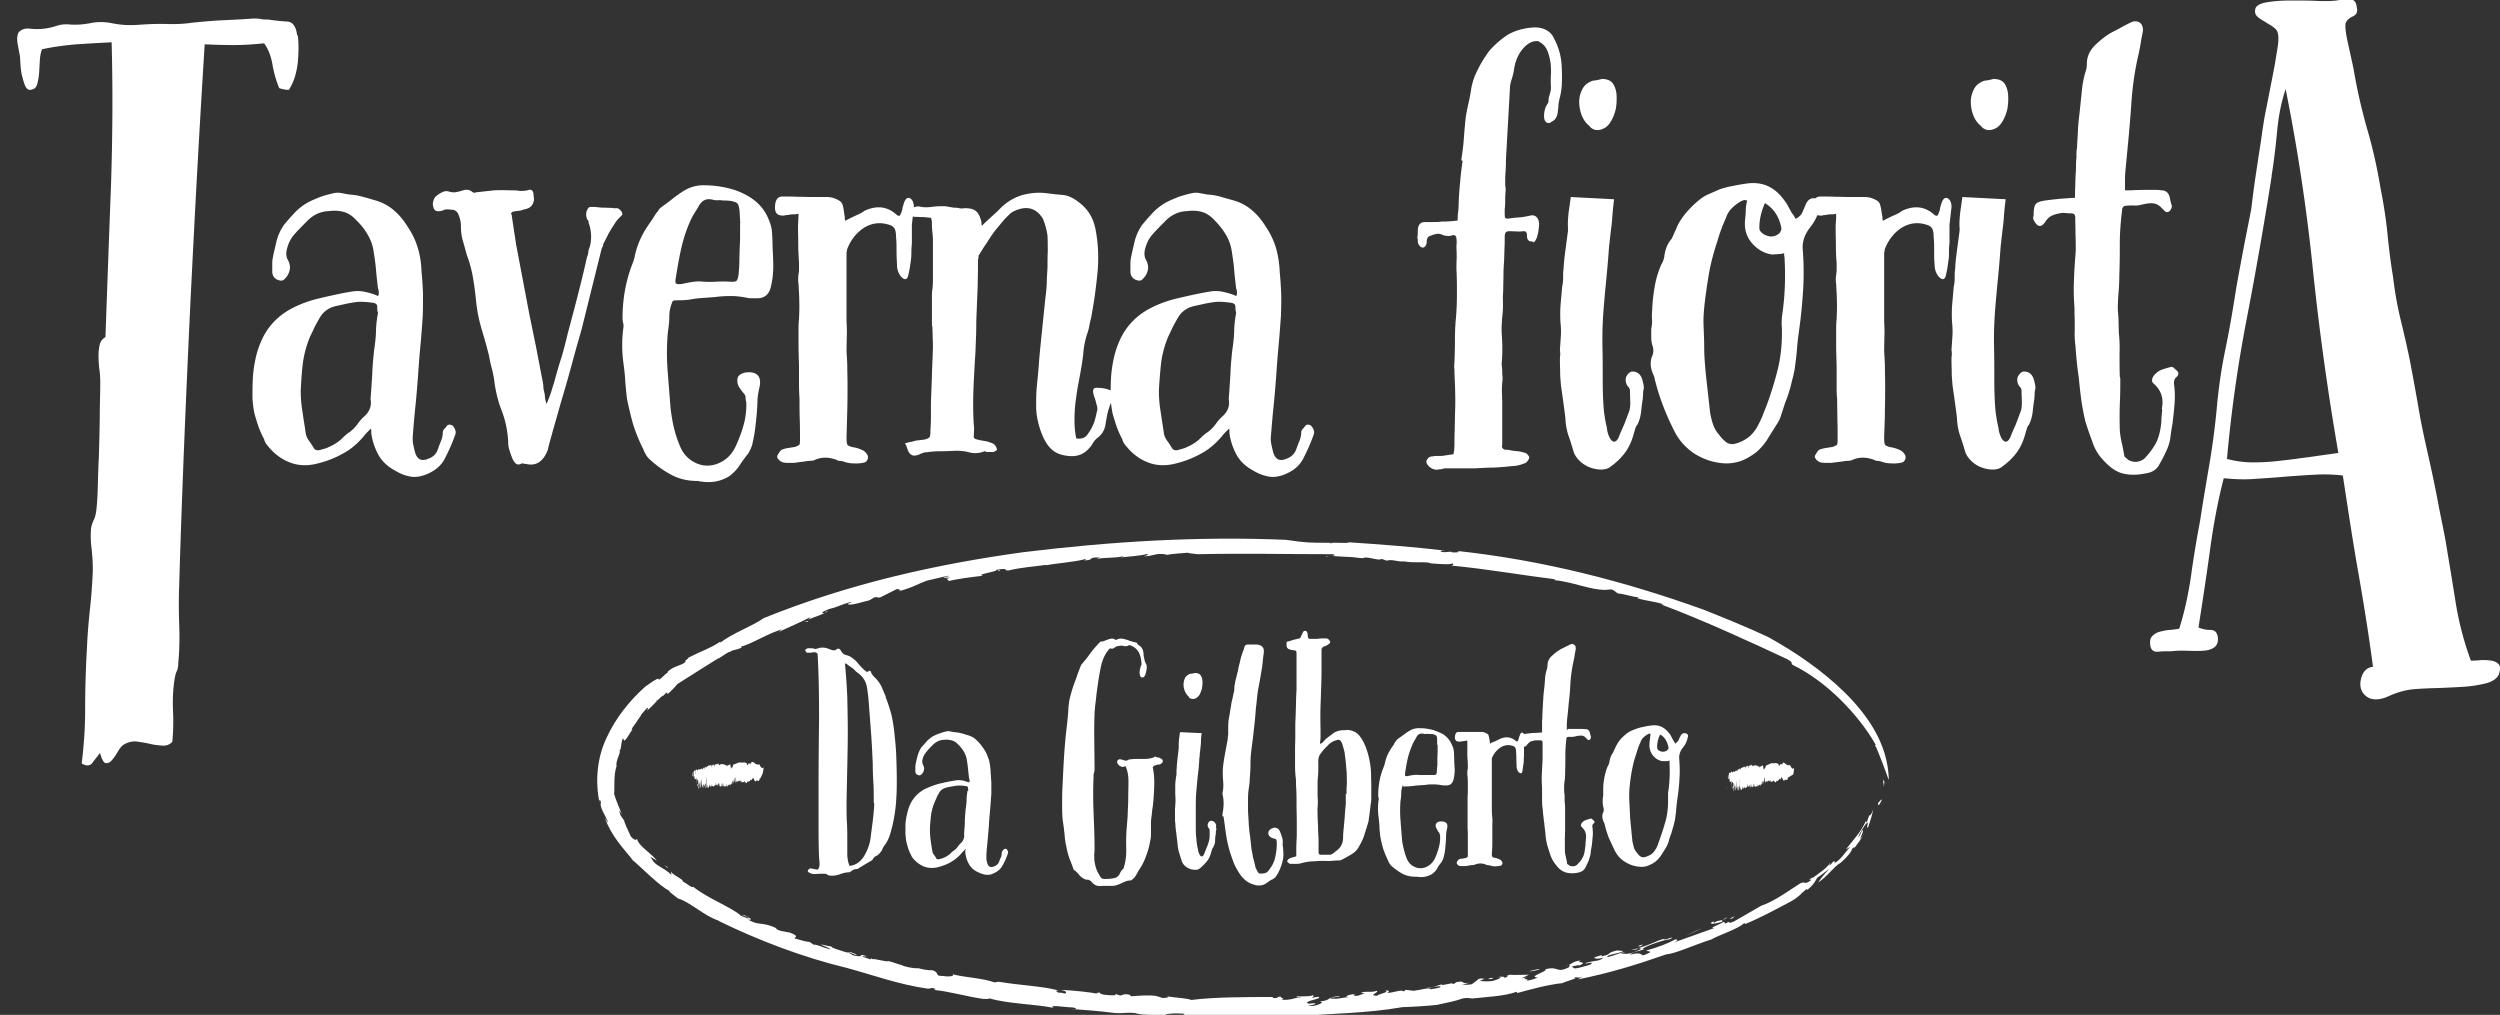
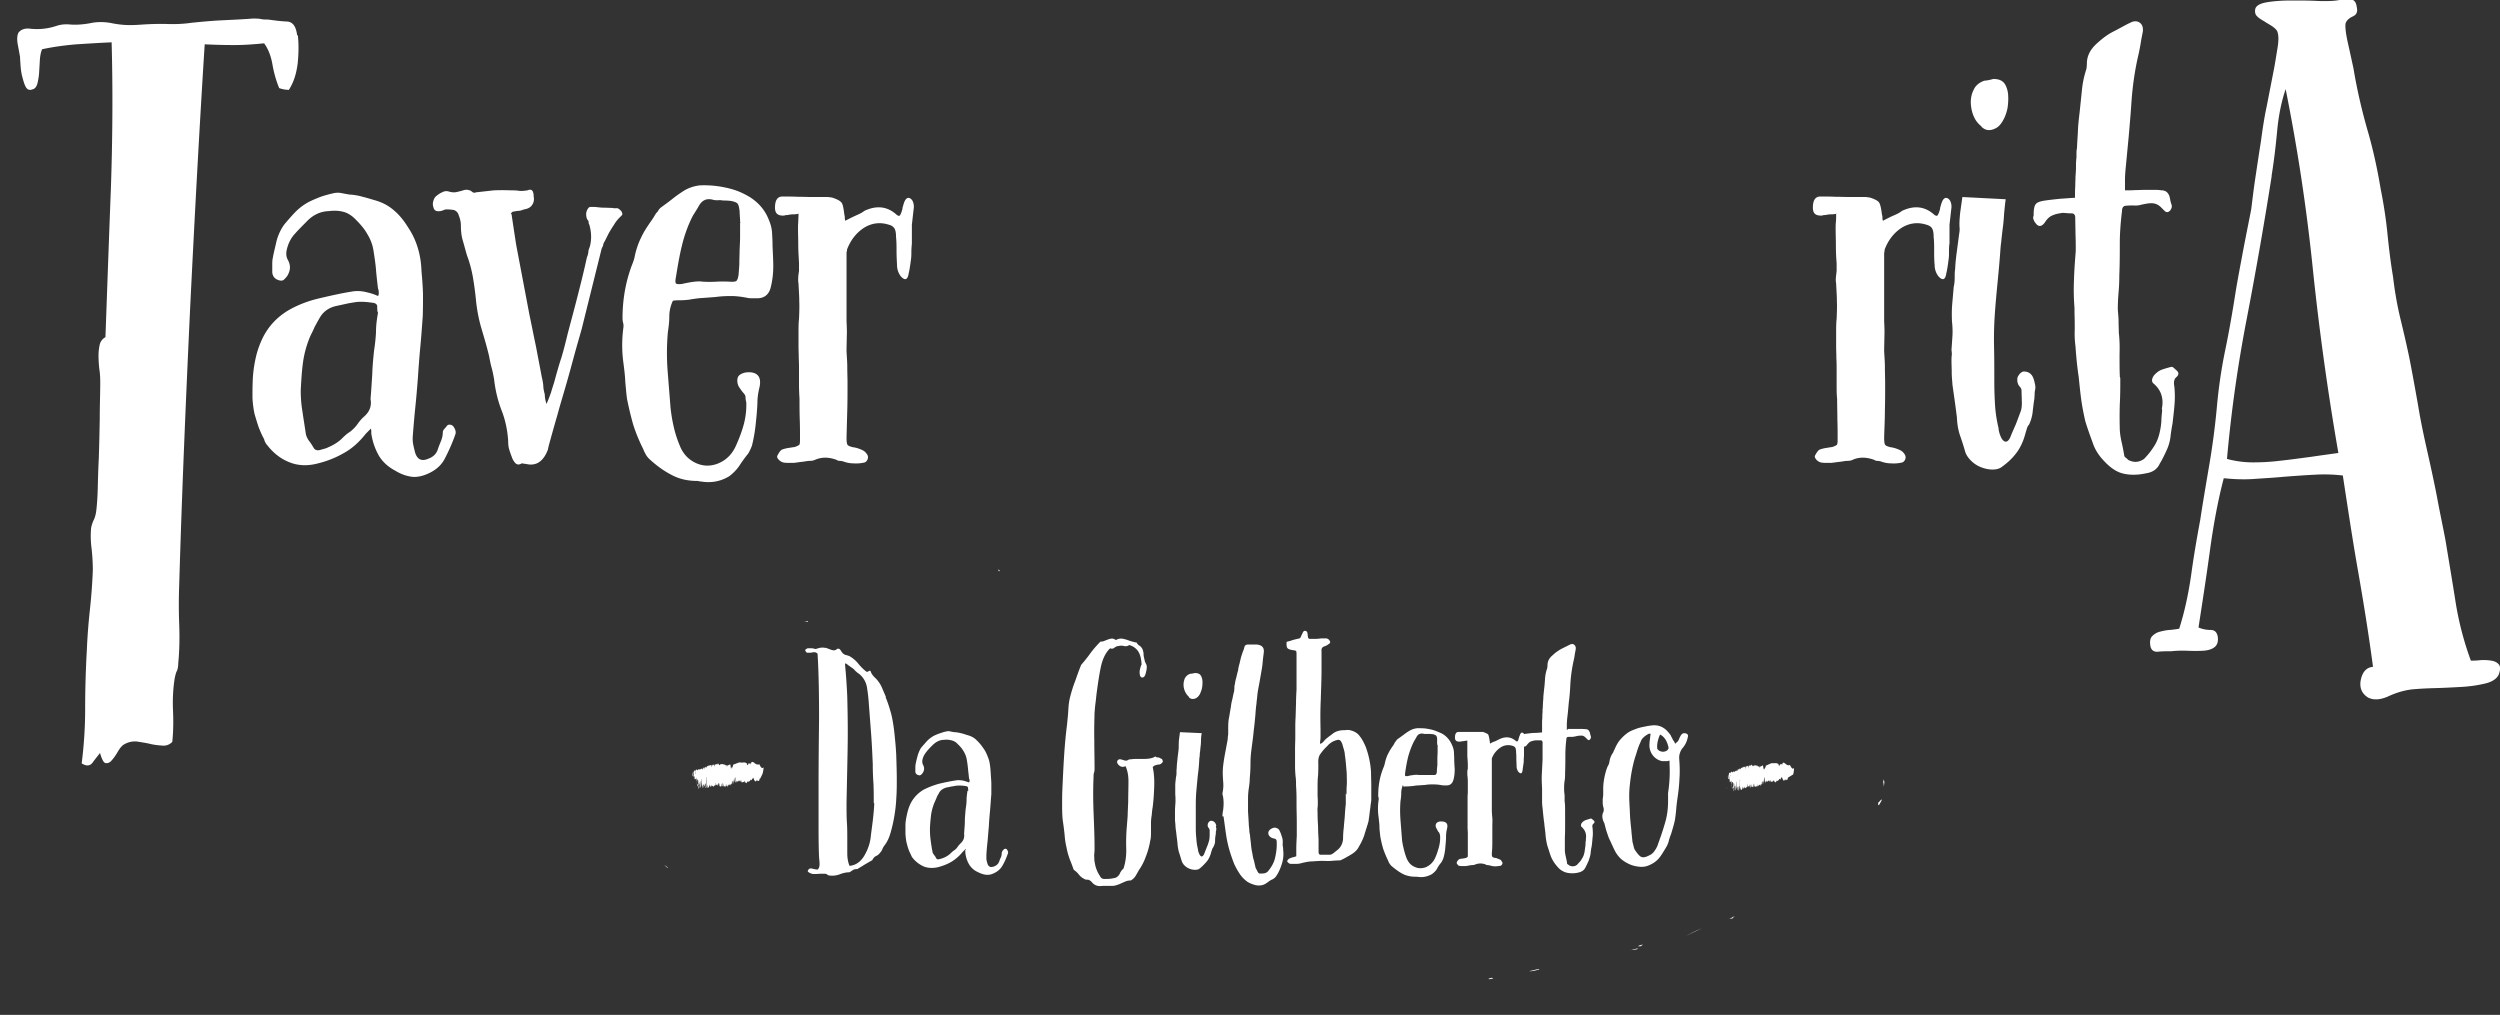
<svg xmlns="http://www.w3.org/2000/svg" id="Layer_1" viewBox="0 0 101 41">
  <rect x="0" y="0" width="101" height="41" fill="#333333" stroke="none" />
  <defs>
    <style>.cls-1{fill:#fff}</style>
  </defs>
  <path d="m15.01 17.29-.23.23c-.26.33-.55.6-.9.79-.35.2-.72.34-1.11.43-.39.09-.75.07-1.09-.07-.33-.13-.63-.36-.88-.68a.539.539 0 0 1-.13-.25c-.09-.16-.16-.33-.22-.48-.05-.15-.11-.34-.17-.55-.04-.2-.07-.41-.08-.65 0-.24 0-.45.01-.67.01-.3.05-.6.11-.88.06-.29.15-.55.27-.81.24-.51.61-.9 1.09-1.18.39-.22.8-.37 1.23-.47.43-.1.86-.2 1.3-.27.16-.03.34-.03.53.01.18.04.37.09.53.17.03-.04.04-.1.03-.17 0-.07-.02-.11-.03-.14-.03-.26-.06-.51-.08-.76-.02-.25-.06-.5-.1-.76-.04-.26-.13-.48-.26-.69-.12-.21-.28-.39-.44-.55-.15-.16-.32-.28-.51-.33-.18-.05-.39-.06-.6-.03-.33.01-.64.15-.9.43-.16.16-.33.33-.47.49-.15.16-.26.37-.32.62-.04.16-.03.31.04.43.12.22.11.42-.02.64-.04.06-.09.11-.13.15s-.1.06-.18.04c-.18-.04-.28-.15-.3-.32v-.29c0-.1 0-.2.02-.29.04-.23.1-.45.15-.68.06-.23.15-.44.3-.66.13-.16.28-.33.42-.48.14-.15.32-.3.53-.42.16-.09.34-.16.51-.23.17-.06.35-.11.53-.15.12-.03.23-.03.33-.01.1.02.21.04.33.06.18.01.36.04.53.09.17.04.35.1.53.15.3.09.55.23.76.42.21.18.39.41.55.67.18.27.31.55.4.86.09.31.13.61.14.92.03.3.05.61.06.9 0 .3 0 .61-.01.9-.03.42-.06.84-.1 1.26-.04.42-.07.85-.1 1.29-.03.38-.06.75-.1 1.13-.04.38-.07.75-.1 1.13-.01.12-.01.24.01.35.02.11.05.23.08.35.09.29.27.37.54.25.2-.07.33-.21.38-.38.04-.12.09-.24.13-.34.04-.1.07-.22.07-.34 0-.04.02-.1.07-.15s.08-.1.11-.13.07-.04.12-.03c.05 0 .09.03.12.06.09.12.12.23.09.32-.12.35-.27.68-.43.99-.16.31-.44.53-.84.67-.22.07-.41.09-.61.04-.2-.04-.38-.12-.56-.23-.3-.16-.52-.37-.67-.63a2.55 2.55 0 0 1-.29-.87v-.08s0-.07-.02-.14h-.01zm.25-4.67c-.02-.07-.02-.15-.02-.23s-.04-.12-.13-.15c-.26-.04-.49-.06-.7-.04-.13.02-.27.04-.41.07-.13.03-.27.06-.41.09-.32.07-.54.24-.68.49-.07.12-.14.25-.2.36-.05.12-.11.24-.17.36-.15.35-.25.71-.3 1.08-.05.37-.07.74-.09 1.12 0 .29.02.57.07.86.04.29.09.58.13.86.01.1.06.21.12.3.07.09.13.18.2.3.06.1.16.13.32.07.12-.03.22-.06.27-.09.24-.1.43-.23.56-.36.13-.13.24-.22.3-.25.12-.09.23-.2.31-.31.08-.11.17-.23.29-.33.22-.2.3-.43.25-.7.03-.36.05-.7.07-1.02.01-.32.04-.63.07-.92.04-.27.07-.52.08-.77 0-.24.03-.49.08-.77v-.03zm5.41-3.95c.03.22.06.41.09.61l.09.59.54 2.85c.09.42.17.84.26 1.26l.24 1.26c.03.12.05.24.06.35 0 .11.03.23.06.35 0 .1.02.24.07.38.07-.16.13-.32.18-.46.04-.14.09-.29.13-.42.09-.33.18-.66.29-.99.1-.33.18-.66.26-.99.13-.49.27-1.01.4-1.52s.26-1.03.37-1.54c.03-.07.05-.14.06-.22 0-.07.03-.14.06-.22.07-.27.07-.56-.02-.88-.02-.03-.03-.07-.03-.11s-.03-.08-.06-.11c-.06-.16-.05-.3.02-.41.03-.06.07-.09.12-.09h.17c.12.01.24.03.36.03s.25.01.36.01c.03.01.07.02.11.01.04 0 .08 0 .11.01.09.06.14.11.15.15.03.06.03.1 0 .13l-.09.09c-.09.09-.16.18-.23.3-.07.1-.14.22-.2.32l-.17.34c-.03.04-.05.09-.06.13 0 .04-.03.1-.06.15l-.81 3.26c-.1.36-.21.73-.31 1.1-.1.37-.2.74-.31 1.12-.12.42-.25.84-.36 1.25-.12.41-.24.84-.36 1.28 0 .02 0 .03-.01.04 0 .02-.01.04-.01.07-.18.49-.48.7-.9.59-.03 0-.06 0-.08-.01-.02 0-.05-.01-.08-.01-.1.06-.18.06-.25 0a.664.664 0 0 1-.15-.25c-.04-.1-.08-.22-.11-.32s-.04-.22-.04-.34c-.03-.45-.12-.86-.27-1.24-.15-.39-.25-.81-.3-1.26-.03-.16-.06-.32-.1-.46-.04-.14-.07-.3-.1-.46-.09-.38-.2-.75-.31-1.12a6.21 6.21 0 0 1-.22-1.14c-.03-.3-.07-.61-.12-.9-.05-.3-.13-.61-.24-.9-.06-.2-.11-.4-.17-.6-.06-.2-.08-.41-.08-.63 0-.12-.03-.26-.09-.41a.296.296 0 0 0-.21-.21c-.09-.01-.17-.02-.25-.02-.04 0-.09 0-.13.02-.04.02-.08.03-.11.04-.18.04-.29 0-.32-.15a.384.384 0 0 1 0-.26c.03-.1.07-.16.13-.2.07-.06.15-.11.24-.15.08-.04.17-.05.26-.02.1.03.21.04.3.02s.18-.04.27-.07c.12-.04.24-.03.34.04.06.06.12.07.18.04l.36-.04.36-.04c.23-.01.45-.01.68 0 .12 0 .24 0 .34.02.1.01.22 0 .34-.02.16-.07.25 0 .25.25.03.13 0 .26-.07.35-.07.1-.18.15-.32.17-.07.03-.14.05-.22.06-.07 0-.14.02-.22.03-.02 0-.04.02-.09.07l.02.03zm6.51 3.49c-.09.2-.14.4-.14.63s-.03.43-.06.65a9.65 9.65 0 0 0-.01 1.52l.12 1.52c.03.26.07.51.13.77s.14.51.25.77c.13.32.34.54.63.68.28.13.56.15.87.04.35-.13.61-.38.77-.75.12-.27.23-.55.31-.85.08-.3.11-.6.1-.89-.02-.07-.03-.14-.03-.2s-.03-.11-.08-.17c-.03-.03-.06-.07-.09-.11-.03-.04-.06-.09-.09-.13a.506.506 0 0 1-.06-.37c.03-.11.14-.18.31-.22.22-.03.38 0 .49.1.11.1.14.29.07.55-.04.18-.07.37-.07.56-.01.3-.04.6-.07.88-.03.29-.08.58-.15.86a2 2 0 0 1-.15.32c-.12.15-.24.31-.35.48-.11.17-.26.32-.42.44-.36.22-.75.28-1.15.21-.03 0-.05 0-.07-.01-.01 0-.04-.01-.07-.01-.39 0-.74-.08-1.05-.25-.31-.16-.61-.38-.89-.64a.734.734 0 0 1-.14-.18c-.03-.06-.07-.12-.1-.21-.16-.32-.3-.65-.41-1-.1-.35-.18-.7-.25-1.04-.03-.24-.05-.48-.07-.71-.01-.24-.04-.47-.07-.71-.07-.49-.07-1 0-1.49 0-.06 0-.11-.02-.17a.88.88 0 0 1-.02-.17c0-.74.12-1.46.38-2.15.06-.15.1-.27.11-.34.06-.29.15-.55.27-.79.11-.24.27-.47.43-.7.03-.04.06-.09.09-.14.03-.05.06-.1.09-.14.03-.03.06-.06.08-.1.02-.04.05-.07.08-.1.16-.12.33-.24.48-.36.15-.12.32-.24.48-.34.2-.12.4-.18.62-.21a4.1 4.1 0 0 1 1.37.17c.23.07.44.17.66.3.36.23.62.53.77.92.07.16.12.34.13.51.01.17.02.34.02.51.01.29.03.56.03.85s-.03.56-.1.85-.25.44-.52.45h-.22c-.07 0-.14 0-.22-.02-.22-.04-.42-.07-.64-.07s-.42.01-.64.04l-.54.04c-.18.01-.36.04-.54.07-.1.01-.21.02-.31.02s-.21 0-.33.02l.02-.02zm2.74-3.19h-.02c0-.07 0-.14-.01-.22 0-.07-.01-.14-.01-.22-.02-.15-.04-.25-.08-.3-.04-.05-.12-.08-.26-.11-.07-.01-.18-.02-.34-.02-.06-.01-.12-.02-.18-.01-.06 0-.12 0-.18-.01-.29-.09-.49 0-.64.3l-.21.34c-.2.39-.34.79-.44 1.2-.1.41-.17.83-.24 1.26-.03.15-.03.25 0 .27.03.03.11.04.25.02.13-.03.28-.06.42-.08.14-.02.29-.03.42-.01.18.01.36.01.54 0 .18-.01.36-.01.54 0 .13.01.23 0 .27-.03.04-.04.07-.12.09-.26.01-.16.03-.33.03-.49s.01-.33.01-.49c.01-.2.02-.39.02-.57v-.55h.01zm2.37-.34c-.09.02-.17.03-.26.03s-.16.02-.24.03c-.03 0-.06 0-.08.01-.02.01-.05.01-.08.01-.22 0-.32-.1-.32-.32 0-.3.1-.45.3-.45.22 0 .41 0 .62.01.2 0 .4.01.61.01h.59s.06 0 .09.01c.03 0 .06.01.09.01.22.07.34.14.39.21.05.06.08.22.11.47.01.04.02.08.02.12s0 .08.02.14c.13-.07.27-.14.4-.2s.26-.11.37-.2c.51-.24.95-.18 1.33.18.01 0 .03 0 .03.01s.03.01.06.01c.03-.03.06-.09.09-.18.01-.04.03-.08.03-.12s.02-.08.03-.12c.06-.23.14-.33.25-.3.07.03.12.08.15.17.03.09.04.17.02.29l-.07.62v.75c-.01.12-.02.24-.02.34s0 .22-.02.34c-.03.24-.06.42-.09.54-.04.26-.15.3-.32.11a.738.738 0 0 1-.15-.45c-.01-.2-.02-.39-.02-.58s0-.37-.02-.55c0-.16-.02-.29-.07-.36s-.12-.12-.25-.15c-.33-.1-.66-.06-.97.13-.31.2-.54.49-.69.88 0 .03 0 .06-.01.08-.01.02-.01.05-.01.08v2.74c.01.22.02.41.01.6 0 .18-.01.39-.01.6.01.22.03.43.03.65s.01.44.01.67c0 .35 0 .7-.01 1.07l-.03 1.09c0 .16.01.27.04.31.03.04.1.07.23.1.1.01.23.05.36.11a.4.4 0 0 1 .18.15c.06.07.07.15.04.23-.03.07-.08.12-.15.13-.13.03-.28.04-.42.03-.14 0-.29-.03-.42-.08-.04-.01-.09-.02-.13-.02s-.09-.01-.13-.04c-.32-.12-.61-.12-.88 0-.06.03-.14.04-.25.04-.09.01-.18.03-.29.04-.1.01-.2.03-.31.04h-.22c-.07 0-.14 0-.22-.02a.41.41 0 0 1-.17-.11c-.06-.06-.07-.11-.06-.15.06-.12.12-.21.18-.25.07-.03.15-.05.25-.07.09-.01.18-.03.27-.04a.81.81 0 0 0 .18-.08c.03-.02.04-.09.04-.22 0-.27 0-.54-.01-.82-.01-.28-.01-.55-.01-.82-.01-.18-.02-.37-.02-.55v-.55c0-.18 0-.36-.01-.53 0-.17-.01-.34-.01-.51v-.56c0-.18 0-.36.02-.54.01-.24.02-.48.01-.71 0-.24-.02-.47-.03-.71a.982.982 0 0 1-.01-.25c0-.09.02-.18.03-.27v-.3c-.01-.24-.03-.48-.03-.71s-.01-.47-.01-.71c0-.07 0-.15.01-.25 0-.09.01-.2.01-.32l.02-.02z" class="cls-1" />
-   <path d="M39.36 17.72c.09.03.17.05.26.07.08.01.16.03.24.04.1.03.2.06.27.1.07.04.12.11.15.24-.06.06-.12.09-.18.09h-.21s-.06 0-.08-.02-.04-.01-.06 0a.94.94 0 0 1-.57.04c-.18-.05-.37-.07-.55-.07-.22.01-.41.02-.6.02s-.38.01-.58.04c-.06 0-.11.01-.17.03-.06.02-.11.05-.2.08-.2.07-.33 0-.41-.21-.01-.04-.03-.08-.04-.12-.01-.04-.04-.08-.07-.14.06-.01.11-.03.15-.04.04-.01.09-.02.13-.02.07-.03.15-.05.25-.06l.25-.03c.12-.03.2-.07.22-.11.02-.04.03-.13.03-.27.01-.18.02-.36.02-.54v-.54c.01-.39.03-.77.04-1.14.01-.37.03-.74.04-1.12 0-.13 0-.27-.01-.41 0-.13-.01-.27-.01-.41-.02-.06-.02-.14-.02-.25v-.95c0-.12 0-.24.02-.34.01-.1.02-.22.02-.32V9.84c0-.15 0-.3-.02-.45-.02-.15-.02-.3-.02-.45-.01-.03-.02-.05-.02-.07s0-.04-.02-.07c-.12-.01-.24-.03-.34-.03s-.22-.01-.34-.01c-.03-.01-.06-.02-.1-.01-.04 0-.07 0-.1-.01-.06-.03-.09-.07-.09-.13-.03-.06 0-.11.07-.15.07-.03.15-.06.23-.09.07-.03.15-.04.25-.02.13.03.28.03.43.01.15-.02.3-.03.45-.03.07 0 .15 0 .23.02l.23.04c.07 0 .14 0 .22.02.07.02.14.01.22 0 .22 0 .37.04.46.12.1.08.17.23.22.44 0 .06 0 .11.02.15.12-.12.25-.24.37-.35s.26-.23.37-.35c.35-.35.76-.55 1.24-.61.23-.03.45-.03.67 0 .22.03.43.05.65.07.24.03.49.17.77.42.27.25.44.56.52.97.1.51.13 1.06.09 1.63-.03.33-.07.66-.11.97-.04.31-.1.63-.15.93-.03.12-.06.24-.08.36-.02.12-.06.25-.1.36-.07.23-.12.46-.14.7-.02.25-.06.48-.1.72l-.12.65c-.04.22-.07.44-.1.67-.03.25-.04.48-.04.73s.02.48.07.72c.22.04.38-.02.49-.21.09-.12.16-.26.22-.4.05-.14.09-.3.12-.46a.36.36 0 0 0 .01-.23c-.02-.07-.04-.15-.06-.23l-.07-.21c-.07-.23-.02-.33.18-.3.13 0 .27.02.41.07.22.06.27.18.18.38-.09.16-.15.34-.2.51-.04.17-.07.35-.1.53-.04.23-.15.41-.34.54-.09.09-.15.16-.18.23-.25.38-.56.54-.98.49-.3-.03-.53-.12-.7-.29-.16-.15-.31-.41-.43-.76-.1-.3-.16-.6-.17-.89 0-.3 0-.6.03-.89.03-.3.06-.6.08-.88.02-.29.05-.59.08-.88.03-.3.06-.6.09-.88l.09-.88c.03-.22.05-.42.06-.64 0-.22.02-.42.03-.64 0-.22 0-.42.01-.63 0-.21 0-.41-.01-.63-.03-.23-.09-.45-.18-.68-.26-.44-.64-.55-1.13-.34a.8.8 0 0 0-.21.13l-.21.21-.31.37c-.1.12-.2.26-.29.4-.07.1-.14.22-.22.33-.07.11-.14.23-.22.35-.02.03-.02.06-.02.09s0 .06-.02.09c0 .3 0 .6-.01.89 0 .3-.02.6-.03.89-.01.32-.03.64-.03.95s-.02.64-.03.98c-.03.48-.06.98-.08 1.47-.02.49-.02 1 .01 1.49.01.07.02.15.01.24 0 .08-.01.17-.01.29l.05.03z" class="cls-1" />
-   <path d="m49.68 17.29-.23.23c-.26.33-.55.6-.9.79-.35.2-.72.34-1.11.43-.39.09-.75.07-1.09-.07-.33-.13-.63-.36-.88-.68a.539.539 0 0 1-.13-.25c-.09-.16-.16-.33-.22-.48-.05-.15-.11-.34-.17-.55-.04-.2-.07-.41-.08-.65 0-.24 0-.45.01-.67.01-.3.05-.6.11-.88.06-.29.15-.55.27-.81.24-.51.61-.9 1.09-1.18.39-.22.8-.37 1.23-.47.43-.1.86-.2 1.3-.27.16-.03.34-.03.53.01.18.04.37.09.53.17.03-.04.04-.1.03-.17 0-.07-.02-.11-.03-.14-.03-.26-.06-.51-.08-.76-.02-.25-.06-.5-.1-.76-.04-.26-.13-.48-.26-.69-.13-.21-.28-.39-.44-.55-.15-.16-.32-.28-.51-.33-.18-.05-.39-.06-.6-.03-.33.01-.64.15-.9.43-.16.16-.33.33-.47.49-.15.16-.26.37-.32.62-.04.16-.03.31.04.43.12.22.11.42-.02.64-.04.06-.09.11-.13.15-.04.04-.1.06-.18.04-.18-.04-.28-.15-.3-.32v-.29c0-.1 0-.2.02-.29.04-.23.1-.45.15-.68.06-.23.15-.44.3-.66.13-.16.28-.33.42-.48.14-.15.32-.3.53-.42.16-.09.34-.16.51-.23.17-.06.35-.11.53-.15.12-.03.23-.03.33-.01.1.02.21.04.33.06.18.01.36.04.53.09.17.05.35.1.53.15.3.09.55.23.76.42.21.18.39.41.55.67.18.27.31.55.4.86.08.3.13.61.14.92.03.3.05.61.06.9.01.3 0 .61-.01.9-.03.42-.06.84-.1 1.26-.04.42-.07.85-.1 1.29-.03.38-.06.75-.1 1.13-.04.38-.07.75-.1 1.13-.02.12-.01.24.01.35.02.11.05.23.08.35.09.29.27.37.54.25.2-.07.33-.21.39-.38.04-.12.09-.24.13-.34.04-.1.07-.22.07-.34 0-.04.02-.1.07-.15s.08-.1.11-.13.07-.04.12-.03c.05 0 .09.03.12.06.09.12.12.23.09.32-.12.35-.27.68-.43.99-.16.31-.44.53-.84.67-.22.07-.41.09-.62.04-.21-.05-.38-.12-.56-.23-.3-.16-.52-.37-.67-.63a2.55 2.55 0 0 1-.29-.87v-.08s0-.07-.02-.14h-.01zm.25-4.67c-.01-.07-.02-.15-.02-.23s-.04-.12-.13-.15c-.26-.04-.49-.06-.7-.04-.13.02-.27.04-.41.07-.13.03-.27.06-.41.09-.32.07-.54.24-.68.49-.07.12-.14.25-.2.36-.05.11-.11.24-.17.36-.15.35-.25.71-.3 1.08-.04.37-.07.74-.09 1.12 0 .29.02.57.07.86.04.29.09.58.13.86.01.1.06.21.12.3.07.09.13.18.2.3.06.1.16.13.32.07.12-.03.22-.06.27-.09.24-.1.43-.23.56-.36.13-.13.24-.22.3-.25.12-.09.23-.2.31-.31.08-.11.17-.23.29-.33.22-.2.3-.43.25-.7.03-.36.05-.7.07-1.02.01-.32.04-.63.07-.92.04-.27.07-.52.08-.77 0-.24.03-.49.08-.77v-.03zm9.11-6.18c.04-.28.08-.55.1-.85.02-.3.05-.6.08-.89.03-.16.06-.33.1-.5.04-.16.07-.33.1-.5.04-.32.14-.62.29-.9.14-.29.3-.53.46-.75.24-.27.49-.48.75-.65.26-.15.6-.26 1.02-.29.16-.01.33.01.48.08s.28.18.35.34c.2.37.3.74.32 1.11.01.23.02.44.01.66 0 .22-.03.42-.08.64-.03.1-.05.21-.06.31 0 .1-.02.2-.03.31-.03.18-.11.3-.25.36-.07.06-.14.07-.21.02-.06-.05-.09-.12-.09-.25 0-.18.04-.33.11-.45.04-.06.07-.11.07-.15s0-.1.02-.18c.03-.09.05-.17.07-.26.01-.08.01-.16 0-.24 0-.16 0-.33.01-.47 0-.15 0-.31-.03-.47-.03-.16-.07-.32-.13-.45a.66.66 0 0 0-.3-.32c-.02-.03-.06-.04-.13-.04-.22.01-.4.13-.58.35-.17.22-.29.5-.33.85-.03.13-.06.27-.1.38-.04.12-.06.24-.06.36l-.13 2.31c-.01.22-.03.42-.03.64s-.02.42-.03.64v.27s0 .06.01.1c.01.04.01.07.01.1-.01.13-.02.27-.02.4s0 .26-.02.4v.04c0 .16 0 .27.02.3.02.03.08.04.21.02.12-.02.25-.03.39-.04.13-.01.27-.04.41-.07.12-.03.22 0 .29.1.07.1.08.23.06.37-.01.12-.03.24-.06.34-.02.1-.07.2-.14.27a.301.301 0 0 0-.13-.04c-.1-.01-.15-.09-.15-.23 0-.12-.04-.18-.13-.18-.1.01-.21.02-.3.01-.09 0-.18-.01-.27-.01s-.14.02-.17.07-.03.13-.03.25 0 .25-.01.38c0 .13-.01.27-.01.38-.01.23-.03.45-.03.67s-.01.43-.01.65c-.01.15-.02.3-.01.44 0 .14 0 .29-.01.44-.04.35-.06.69-.03 1.02.02.33.02.67-.01 1.02 0 .06 0 .11.01.17 0 .05.01.1.01.14 0 .07 0 .15.01.24.01.08 0 .17-.01.26-.01.13-.02.27-.01.41 0 .13.01.27.01.41v1.67c-.03.1 0 .17.11.21.09 0 .15 0 .21.02.1.02.21.03.31.04.1.01.2.04.31.07l.04.02c.07.07.11.12.11.15 0 .06-.03.12-.09.18-.03.04-.07.07-.11.07-.07.03-.15.06-.25.08-.09.02-.17.03-.25.03-.26.03-.5.05-.75.06-.25 0-.49.02-.75.03h-1.22c-.09.03-.15.04-.21.04-.15.04-.3 0-.43-.13a.444.444 0 0 1-.08-.11c-.02-.04-.02-.1.01-.15.06-.09.12-.13.21-.13.06-.01.12-.02.18-.02h.21l.47-.07c.01-.07.03-.14.03-.2s.01-.11.01-.17c0-.2 0-.39.01-.57 0-.18.01-.39.01-.6.01-.3.02-.6.01-.88 0-.29-.02-.59-.03-.88 0-.07 0-.14-.01-.21 0-.06 0-.12.01-.21.01-.3.02-.6.02-.89s.01-.6.04-.89c.03-.35.04-.68.04-.99s0-.64-.02-.99c0-.13 0-.28.01-.42 0-.14 0-.29-.01-.42 0-.07 0-.14.01-.2 0-.05 0-.11-.01-.2-.01-.1-.07-.15-.15-.13-.07.03-.15.04-.23.03-.07 0-.15-.03-.23-.06a.387.387 0 0 0-.24-.01c-.08.02-.16.05-.24.08-.07.04-.11.11-.11.21 0 .12-.04.21-.13.25-.09.01-.15-.04-.21-.15-.01-.03-.02-.07-.02-.11s0-.09-.02-.13c.01-.06.02-.15.02-.28 0-.23.09-.35.27-.36h.35c.11 0 .23 0 .35-.02.1 0 .21 0 .31-.01.1 0 .21-.02.33-.03 0-.12 0-.24.02-.34.01-.1.02-.22.02-.34.01-.3.03-.6.06-.87.02-.28.06-.58.1-.87h-.04zm7.33 8.99c.03.09.04.17.04.25-.01.07-.03.14-.03.22s-.01.13-.01.2c-.03.18-.05.36-.07.54-.02.18-.07.36-.15.52-.03.03-.06.08-.08.14l-.06.2c-.09.35-.23.63-.4.84-.17.22-.37.39-.58.54-.09.06-.21.09-.35.09s-.29-.03-.43-.08-.28-.13-.4-.24-.22-.24-.27-.38c-.07-.24-.14-.47-.22-.69-.07-.22-.11-.45-.12-.71-.03-.24-.06-.47-.09-.68l-.09-.64c-.01-.16-.03-.33-.03-.49s-.01-.33-.01-.5c0-.06 0-.12.01-.2.01-.07 0-.14-.01-.22l.04-.59c.01-.2 0-.38-.02-.56-.01-.24-.01-.48.01-.71l.06-.69c.03-.12.04-.25.04-.37s0-.26.02-.37c.01-.26.04-.49.07-.72l.09-.68c.01-.06.02-.12.02-.21-.02-.22 0-.42.02-.64l.09-.64 1.75.09c-.03.22-.05.43-.07.66-.01.23-.04.45-.07.68-.01.12-.03.25-.04.38-.02.13-.03.27-.04.41-.03.42-.07.84-.11 1.25-.04.41-.08.84-.11 1.27-.03.44-.04.88-.03 1.33.01.45.01.9.01 1.36 0 .33.01.66.03.98.02.32.07.63.14.92.01.15.06.3.13.43.12.18.24.16.34-.04.07-.18.15-.36.23-.54.07-.18.14-.37.21-.56.03-.12.04-.26.03-.4 0-.14-.01-.28-.01-.4 0-.06-.03-.12-.09-.18-.07-.09-.1-.22-.07-.36.06-.12.13-.2.23-.23.24-.01.39.12.45.41l.02-.02zM64.24 5.11c-.22-.16-.35-.4-.41-.7-.06-.3-.03-.56.09-.79.07-.16.22-.29.43-.36.13-.01.26-.04.36-.07.23 0 .38.07.47.21.07.12.12.27.13.45.01.18 0 .36-.03.54-.04.18-.1.34-.18.48-.08.14-.17.25-.29.31-.23.12-.42.1-.59-.07h.01zm8.33 3.72c.12-.07.21-.16.25-.26.04-.1.09-.2.13-.31.1-.22.25-.29.43-.23.15.04.21.14.15.3-.06.33-.22.64-.45.92-.18.26-.27.52-.25.81.04.52.05 1.06.02 1.58-.03.52-.08 1.06-.15 1.58-.04.29-.08.58-.1.86-.02.29-.06.57-.1.86-.04.22-.1.42-.15.64-.06.22-.12.42-.21.64-.06.16-.11.34-.17.51a1.4 1.4 0 0 1-.22.46c-.12.2-.25.39-.36.58-.12.18-.27.36-.45.51-.22.16-.43.29-.66.36-.23.07-.47.1-.73.07-.39-.04-.75-.17-1.09-.38-.33-.22-.61-.51-.81-.9-.16-.32-.31-.64-.44-.98-.13-.33-.24-.67-.33-1.02-.01-.04-.03-.08-.03-.12s-.02-.08-.03-.12c-.15-.3-.17-.57-.07-.81.06-.13.06-.29 0-.45a1.1 1.1 0 0 1-.04-.31v-.33c.03-.13.04-.27.03-.41-.01-.14 0-.27.01-.38.01-.32.05-.63.1-.92.05-.3.14-.6.26-.88.07-.12.12-.24.13-.36.04-.29.14-.52.3-.7l.12-.27c.04-.08.08-.18.12-.27.1-.2.23-.38.37-.54.14-.16.3-.32.46-.45.12-.1.26-.2.41-.26.15-.07.3-.13.45-.2.18-.06.37-.11.55-.14.18-.04.38-.07.58-.1.58-.07 1.05.12 1.43.61.07.09.14.18.2.29.05.1.11.2.17.31.03.03.06.07.08.11.02.04.05.09.08.13v-.04zm-2.01-.73s-.06-.02-.09-.02c-.01 0-.05.02-.11.04-.13.07-.26.16-.37.27-.11.1-.21.25-.26.41-.13.29-.25.6-.34.92-.13.39-.24.78-.32 1.18-.07.39-.13.78-.18 1.18-.04.32-.07.63-.07.92.01.35.03.69.03 1.03s.03.68.06 1.03l.09.81.09.81c.03.16.07.33.12.47.05.15.13.29.24.41.07.1.16.2.27.29.1.08.23.11.36.08.18-.04.35-.12.51-.23.15-.1.29-.26.4-.45.07-.13.14-.27.2-.41.05-.13.11-.28.17-.43.18-.48.33-.97.45-1.44s.18-.98.18-1.51c0-.12 0-.23-.01-.33 0-.1 0-.21.01-.33.12-.78.15-1.55.11-2.29 0-.04 0-.09-.01-.13-.01-.04-.01-.1-.01-.15-.06.01-.11.03-.15.03s-.09.01-.13.01-.09 0-.14.01c-.05 0-.1 0-.14-.01-.3-.06-.55-.22-.76-.47-.21-.26-.29-.55-.26-.9.01-.13.03-.27.03-.41 0-.13.03-.27.06-.41l-.03.02zm.75.09c-.16.36-.24.71-.23 1.04 0 .04.01.08.04.11.09.12.22.18.38.21.16.02.3-.04.41-.15.01-.03.03-.06.04-.08.01-.02.02-.05.02-.08a1.59 1.59 0 0 0-.22-.6 1.3 1.3 0 0 0-.46-.44h.01z" class="cls-1" />
  <path d="M74.22 8.63c-.09.02-.17.03-.26.03s-.16.02-.24.03c-.03 0-.06 0-.08.01-.02.01-.05.01-.08.01-.22 0-.32-.1-.32-.32 0-.3.1-.45.3-.45.22 0 .41 0 .61.01.19 0 .4.01.62.01h.59s.06 0 .09.01c.03 0 .06.01.09.01.22.07.34.14.38.21.04.06.08.22.11.47.01.04.02.08.02.12s0 .08.02.14c.13-.07.27-.14.4-.2.12-.05.26-.11.37-.2.51-.24.95-.18 1.33.18.01 0 .03 0 .03.01 0 0 .03.01.06.01.03-.03.06-.09.09-.18.01-.04.03-.08.03-.12s.02-.08.03-.12c.06-.23.14-.33.25-.3.07.03.12.08.15.17.03.08.04.17.02.29l-.07.62v.75c-.02.12-.02.24-.02.34s0 .22-.02.34c-.03.24-.06.42-.09.54-.04.26-.15.3-.32.11a.738.738 0 0 1-.15-.45c-.02-.2-.02-.39-.02-.58s0-.37-.02-.55c0-.16-.02-.29-.07-.36-.04-.07-.13-.12-.25-.15-.33-.1-.66-.06-.97.13-.31.2-.54.49-.69.88 0 .03 0 .06-.01.08 0 .02-.01.05-.01.08v2.74c.01.22.02.41.01.6 0 .18-.01.39-.01.6.01.22.03.43.03.65s.01.44.01.67c0 .35 0 .7-.01 1.07 0 .36-.02.73-.03 1.09 0 .16.01.27.04.31.03.04.1.07.23.1.1.01.23.05.36.11a.4.4 0 0 1 .18.15c.06.07.07.15.04.23-.03.07-.08.12-.15.13-.13.03-.28.04-.42.03-.14 0-.29-.03-.42-.08-.04-.01-.09-.02-.13-.02s-.09-.01-.13-.04c-.32-.12-.62-.12-.88 0-.06.03-.14.04-.25.04-.09.01-.18.03-.29.04l-.31.04h-.22c-.07 0-.14 0-.22-.02a.41.41 0 0 1-.17-.11c-.05-.06-.07-.11-.06-.15.06-.12.12-.21.18-.25.07-.03.15-.05.25-.07.09-.01.18-.03.27-.04a.81.81 0 0 0 .18-.08c.03-.02.04-.09.04-.22 0-.27 0-.54-.01-.82 0-.28-.01-.55-.01-.82-.02-.18-.02-.37-.02-.55v-.55c0-.18 0-.36-.01-.53 0-.17-.01-.34-.01-.51v-.56c0-.18 0-.36.02-.54.01-.24.02-.48.01-.71 0-.24-.02-.47-.03-.71a.982.982 0 0 1-.01-.25l.03-.27v-.3c-.02-.24-.03-.48-.03-.71s-.01-.47-.01-.71c0-.07 0-.15.01-.25.01-.09.01-.2.01-.32l.03-.02zm7.97 6.8c.03.09.04.17.04.25-.01.07-.03.14-.03.22s-.01.13-.01.2c-.03.18-.05.36-.07.54-.02.18-.07.36-.15.52-.03.03-.06.08-.08.14l-.06.2c-.09.35-.23.63-.4.84-.17.22-.37.39-.58.54-.09.06-.21.09-.35.09s-.29-.03-.43-.08-.28-.13-.4-.24-.22-.24-.27-.38c-.07-.24-.14-.47-.22-.69-.07-.22-.11-.45-.12-.71-.03-.24-.06-.47-.09-.68l-.09-.64c-.01-.16-.03-.33-.03-.49s-.01-.33-.01-.5c0-.06 0-.12.01-.2.01-.07 0-.14-.01-.22l.04-.59c.01-.2 0-.38-.02-.56-.01-.24-.01-.48.01-.71l.06-.69c.03-.12.04-.25.04-.37s0-.26.02-.37c.01-.26.04-.49.07-.72l.09-.68c.01-.06.02-.12.02-.21-.02-.22 0-.42.02-.64l.09-.64 1.75.09c-.03.22-.05.43-.07.66-.01.23-.04.45-.07.68-.01.12-.03.25-.04.38-.02.13-.03.27-.04.41-.03.42-.07.84-.11 1.25-.04.41-.08.84-.11 1.27-.03.44-.04.88-.03 1.33.01.45.01.9.01 1.36 0 .33.01.66.03.98.02.32.07.63.14.92.01.15.06.3.13.43.12.18.24.16.34-.04.07-.18.15-.36.23-.54.07-.18.14-.37.21-.56.03-.12.04-.26.03-.4 0-.14-.01-.28-.01-.4 0-.06-.03-.12-.09-.18-.07-.09-.1-.22-.07-.36.06-.12.13-.2.23-.23.24-.01.39.12.45.41l.02-.02zM80.06 5.11c-.22-.16-.35-.4-.41-.7-.06-.3-.03-.56.09-.79.07-.16.22-.29.43-.36.13-.01.26-.04.36-.07.23 0 .38.07.47.21.07.12.12.27.13.45s0 .36-.03.54c-.04.18-.1.34-.18.48-.08.14-.17.25-.29.31-.23.12-.42.1-.59-.07h.01zm5.77 2.58c.15 0 .3 0 .43-.01.13 0 .27-.01.41-.01H87c.1 0 .21 0 .33.02.18 0 .3.11.34.34.01.07.03.15.06.24.03.08 0 .16-.06.24-.07.07-.14.08-.21.02l-.15-.15c-.12-.12-.25-.17-.39-.17s-.27.03-.41.06c-.1.03-.21.04-.3.03-.09 0-.18 0-.3.01-.12 0-.18.07-.18.21-.06.49-.09.93-.09 1.31s0 .81-.02 1.31c0 .23-.01.45-.03.68-.02.23-.03.45-.03.68.01.16.03.33.03.47 0 .15.01.31.01.47.03.25.04.53.03.87 0 .34 0 .63.01.87 0 .03 0 .05.01.06 0 0 .01.03.01.06 0 .35 0 .69-.02 1.03-.01.34-.01.68 0 1.03.01.18.04.36.08.53.04.17.07.34.1.51 0 .03.02.06.06.09.04.03.07.06.1.09.23.12.44.1.64-.04a2.992 2.992 0 0 0 .41-.52c.1-.15.18-.35.23-.59.03-.13.05-.28.06-.42 0-.14.02-.29.03-.42 0-.03 0-.05-.01-.07 0-.01 0-.04.01-.07.06-.38-.05-.7-.34-.95-.09-.07-.09-.18 0-.32.1-.12.22-.21.34-.25.12-.04.25-.08.38-.11.03 0 .07.02.11.06.04.04.08.07.11.1.09.09.07.18-.04.27-.07.07-.1.18-.07.34.03.26.03.51.01.76-.02.25-.05.5-.08.76-.03.16-.06.34-.08.52-.02.18-.07.36-.14.52-.09.2-.18.39-.3.59-.1.22-.29.34-.54.38-.32.07-.62.08-.9.02-.29-.06-.55-.24-.81-.52-.22-.23-.37-.47-.46-.75-.1-.27-.2-.55-.29-.84-.07-.3-.13-.61-.17-.9-.04-.3-.07-.61-.1-.9-.06-.39-.1-.81-.13-1.24-.03-.23-.04-.45-.03-.67 0-.22 0-.44-.01-.67v-.21a8.89 8.89 0 0 1-.02-1.15c.01-.38.04-.76.07-1.15 0-.23 0-.45-.01-.67 0-.22-.01-.44-.01-.67 0-.12-.05-.18-.15-.18-.06 0-.12 0-.18-.01-.06 0-.12-.01-.18-.01-.13.02-.27.04-.38.09-.12.04-.23.13-.32.27-.13.2-.27.22-.38.07a.506.506 0 0 1-.11-.21c0-.03 0-.06.01-.08.01-.02.01-.05.01-.08 0-.22.03-.35.09-.42s.18-.11.38-.14c.22-.03.41-.05.6-.07.18-.01.39-.03.6-.04 0-.16 0-.32.01-.45 0-.13.01-.27.01-.41.01-.12.02-.25.02-.37s0-.26.02-.4v-.17c0-.05 0-.11.02-.2.01-.26.03-.5.04-.74.01-.24.04-.48.07-.74l.09-.87c.03-.3.09-.58.18-.85.01-.06.02-.14.02-.25.01-.3.15-.56.41-.79.22-.2.43-.36.67-.48.24-.12.47-.26.71-.37.13-.06.26-.05.35.02.1.07.14.2.12.36-.03.15-.06.3-.08.43-.02.13-.05.28-.08.43-.15.62-.25 1.28-.3 1.99-.03.47-.07.92-.11 1.38l-.13 1.36c-.01.12-.02.25-.02.38v.43l.02.02zm-73.8-6.28c.04.32.04.7 0 1.12-.05.43-.16.79-.36 1.1-.12 0-.25-.02-.39-.07-.12-.29-.21-.6-.27-.94-.06-.35-.17-.64-.34-.87-.4.04-.8.07-1.2.07s-.8-.01-1.2-.03c-.22 3.47-.41 7.03-.59 10.69-.17 3.66-.33 7.37-.44 11.15-.02.52-.02 1.05 0 1.59s.01 1.08-.04 1.59c0 .12-.02.22-.05.29-.04.07-.06.16-.09.29-.07.43-.09.87-.07 1.33.02.46.01.88-.03 1.25-.11.12-.26.17-.42.15-.16-.01-.33-.03-.49-.07s-.33-.06-.5-.09a.84.84 0 0 0-.51.1c-.09.04-.18.14-.27.29-.08.14-.16.26-.25.36-.08.1-.16.13-.25.12-.08-.01-.15-.14-.23-.41-.09.12-.2.25-.3.39-.1.14-.26.15-.44.03.09-.71.14-1.44.14-2.18s.02-1.55.07-2.43c.02-.49.06-1.02.12-1.58.06-.55.1-1.09.12-1.61 0-.31-.02-.61-.05-.88a3.78 3.78 0 0 1-.02-.82c.02-.12.06-.23.1-.32.05-.09.08-.21.1-.32.04-.29.06-.62.07-1.01.01-.39.02-.77.04-1.15.02-.54.03-1.09.04-1.63 0-.54.02-1.03.02-1.46 0-.18-.01-.38-.04-.56-.02-.19-.03-.37-.03-.53s.02-.31.05-.44c.03-.13.11-.23.23-.3.07-1.94.14-3.94.22-6.01.07-2.06.08-4.04.03-5.9-.47.02-.94.05-1.42.08-.47.04-.93.1-1.39.2-.05.12-.08.27-.09.44l-.03.51c-.01.16-.04.31-.07.44-.04.13-.1.21-.2.23-.12.05-.21.01-.27-.1S.94 3.25.9 3.1c-.04-.15-.06-.31-.07-.46-.01-.15-.02-.27-.02-.34-.02-.11-.05-.28-.09-.49-.04-.21-.03-.37.02-.48.09-.13.26-.2.48-.17a2.49 2.49 0 0 0 1.08-.12c.16-.05.34-.07.53-.05.26.02.52 0 .8-.05.27-.06.53-.06.8-.02.24.05.45.08.66.09.21.01.43 0 .69-.02.33-.02.66-.03.98-.02.32.01.65 0 .98-.05.4-.04.81-.08 1.24-.1.42-.02.84-.04 1.24-.07.12 0 .23 0 .32.02s.18.02.29.02c.29.04.53.07.76.08.23.01.36.18.41.52v.05zm87.79 25.28c.09 0 .23 0 .39-.02.16-.01.31 0 .44.02s.23.07.3.15c.07.08.07.22 0 .41-.07.16-.25.29-.53.36-.29.07-.61.12-.95.14-.35.02-.72.04-1.1.05-.38.01-.69.03-.92.05-.33.04-.66.14-.98.29-.32.14-.59.15-.8.04-.26-.16-.36-.41-.29-.73s.24-.49.49-.51c-.18-1.35-.39-2.65-.61-3.9-.22-1.25-.41-2.53-.61-3.83a6.49 6.49 0 0 0-1.17-.03c-.4.02-.8.05-1.2.08-.4.04-.81.06-1.22.09-.41.03-.82.01-1.22-.03-.24.92-.42 1.9-.56 2.93-.14 1.03-.3 2.06-.46 3.1.16.07.33.1.49.1s.26.09.29.29c.02.18-.02.32-.14.41-.12.09-.28.13-.46.14-.18.01-.4.01-.64 0s-.45 0-.64.02c-.18 0-.37 0-.55.02-.17.01-.28-.08-.3-.27-.02-.16 0-.29.09-.37.08-.08.18-.14.3-.17.11-.03.25-.06.39-.07.14-.01.27-.03.39-.05.22-.69.37-1.4.48-2.15.1-.74.23-1.5.37-2.25.11-.73.24-1.48.37-2.25s.23-1.53.3-2.29c.07-.78.18-1.55.34-2.32s.29-1.53.41-2.29c.09-.56.2-1.12.3-1.66.1-.54.22-1.12.34-1.74.05-.4.1-.83.17-1.29.07-.46.14-.94.22-1.44.07-.52.14-.99.23-1.4l.3-1.54c.05-.26.09-.53.14-.83.05-.3.05-.51 0-.66-.02-.07-.09-.14-.2-.22-.1-.07-.22-.13-.32-.2-.1-.06-.21-.12-.29-.2-.08-.07-.11-.16-.09-.29.02-.14.18-.24.48-.29.3-.05.63-.07 1-.07s.72 0 1.07.02c.34.01.59 0 .73-.02.12-.02.28-.04.48-.05.21-.01.31.08.34.3.05.2 0 .32-.15.39s-.26.16-.3.29c-.02.14.01.41.1.81.09.4.16.73.22 1 .14.85.33 1.66.55 2.44.23.78.41 1.59.55 2.44.12.6.21 1.18.27 1.77.06.6.13 1.18.23 1.78.07.6.17 1.16.3 1.7.13.54.26 1.09.37 1.63.12.62.23 1.23.34 1.85.1.62.23 1.23.37 1.85.14.62.27 1.22.39 1.83.11.61.24 1.2.35 1.79.14.85.28 1.68.41 2.51.13.81.34 1.6.62 2.36v-.04zm-8.04-19.6c-.29 1.85-.62 3.75-1 5.73a55.75 55.75 0 0 0-.81 5.72c.33.09.68.14 1.05.14s.74-.02 1.13-.07c.39-.04.79-.1 1.19-.15.4-.06.78-.11 1.13-.16a110.4 110.4 0 0 1-1.03-7.42 76.58 76.58 0 0 0-1.1-7.28c-.16.47-.28 1.03-.34 1.66s-.13 1.25-.23 1.85zm-56 21.08c.09.21.16.44.23.69.06.26.1.52.13.81.03.29.06.59.07.9.01.31.02.63.02.92 0 .26 0 .5-.02.76-.01.25-.04.49-.08.73s-.09.45-.15.66-.14.38-.25.52c-.03.04-.06.09-.08.14-.02.05-.04.09-.07.12-.05.07-.11.13-.18.16s-.12.09-.16.17l-.31.18c-.09.06-.2.12-.29.18-.07 0-.14.01-.18.04-.05.03-.09.06-.14.09-.13 0-.26.03-.39.08s-.28.07-.42.05c-.04 0-.07-.02-.09-.04a.169.169 0 0 0-.1-.03h-.18c-.06 0-.13.01-.2.01s-.12 0-.17-.02c-.05-.02-.1-.04-.14-.09.03-.1.09-.13.17-.11.09.02.16.04.24.04.05-.06.07-.13.07-.22s-.01-.17-.02-.27c-.02-.46-.02-.93-.02-1.43v-1.49c0-.9.01-1.8.02-2.69 0-.89-.01-1.77-.06-2.62-.04-.04-.08-.06-.14-.06s-.11.02-.16.02h-.13s-.06-.04-.07-.11a.19.19 0 0 1 .11-.07h.13s.09 0 .13.02c.04.02.09 0 .12-.01.02 0 .05-.02.12-.03.07-.01.12-.01.17 0 .07 0 .13.03.21.06s.13.05.2.04c.03 0 .06-.02.08-.04.03-.02.05-.03.08-.02.04 0 .07.04.1.09.03.05.06.09.09.11.04.03.08.05.13.06.05.01.1.03.14.05.13.08.25.18.35.31.1.12.21.23.32.31.04 0 .06 0 .08-.02.01-.02.04-.03.08-.01.03.1.09.18.17.26.08.07.14.15.2.24.04.06.08.14.12.24l.12.28h.01zm-.48 4.26c0-.23 0-.47-.01-.74-.02-.27-.03-.54-.03-.82-.02-.46-.04-.89-.07-1.27l-.09-1.18a6.42 6.42 0 0 0-.08-.68.87.87 0 0 0-.36-.55.752.752 0 0 1-.16-.15c-.05-.04-.11-.08-.18-.13-.07-.05-.12-.09-.16-.12l-.01.03s-.01.01-.01.03c.04.42.07.85.09 1.31.01.45.02.91.02 1.39s-.01.94-.02 1.43l-.03 1.44c0 .26 0 .5.01.74.02.25.02.49.02.73v.58c0 .2.03.36.09.51.24-.02.43-.15.58-.38.14-.23.25-.5.28-.81.02-.17.05-.39.08-.63.03-.25.05-.47.06-.7zm3.7 1.88-.11.11c-.13.16-.29.3-.46.4-.17.1-.36.17-.56.22-.19.04-.38.03-.54-.03-.16-.07-.32-.18-.45-.34a.346.346 0 0 1-.07-.12c-.04-.08-.08-.16-.11-.25-.03-.08-.05-.17-.08-.28-.02-.1-.03-.21-.04-.33v-.34c0-.15.03-.3.06-.44s.07-.28.13-.41c.12-.26.31-.46.55-.6.2-.1.41-.18.63-.24.22-.05.44-.1.66-.13.08-.02.17-.01.27 0 .09.02.18.05.27.08.02-.02.02-.05.02-.08s0-.06-.02-.07c-.01-.13-.03-.26-.04-.38a4.94 4.94 0 0 0-.05-.38c-.02-.13-.07-.25-.13-.35s-.14-.2-.23-.28a.477.477 0 0 0-.26-.16.787.787 0 0 0-.31-.02c-.16 0-.32.08-.46.22-.08.08-.16.16-.24.26-.07.09-.13.18-.16.31a.33.33 0 0 0 .02.22c.06.1.06.22-.01.32a.27.27 0 0 1-.07.08c-.03.02-.05.03-.09.02-.09-.02-.14-.07-.14-.16v-.14s0-.09.01-.14c.02-.11.05-.23.08-.34.03-.11.08-.23.14-.33l.22-.25c.07-.08.16-.15.27-.22.08-.04.17-.08.26-.11s.17-.06.27-.08c.06-.01.11-.02.16 0 .05.01.1.02.16.03.09 0 .18.02.27.04.09.02.17.05.27.08.15.04.28.11.38.22.1.09.19.21.28.34.09.13.15.29.2.43.04.14.06.31.07.47l.03.46v.46c-.02.22-.03.43-.05.64-.02.22-.04.43-.05.66-.02.2-.03.38-.05.58-.02.2-.04.38-.05.58v.17c.01.06.02.11.04.17.04.14.13.18.28.12.1-.04.16-.1.2-.2.02-.06.04-.12.07-.17.02-.05.03-.11.03-.17 0-.02.01-.05.03-.08s.04-.05.06-.07c.02-.01.04-.02.06-.02s.05.01.06.03c.04.06.06.11.04.16-.06.17-.13.34-.22.49-.08.15-.23.27-.42.34-.1.04-.21.04-.31.02s-.19-.06-.29-.11a.756.756 0 0 1-.34-.32c-.07-.12-.12-.28-.14-.44v-.04s0-.03-.01-.07l.05-.02zm.12-2.36s-.01-.07-.01-.11-.02-.06-.07-.08c-.13-.02-.25-.03-.36-.02-.07 0-.13.02-.21.03-.07.01-.13.03-.21.04-.16.04-.28.12-.34.26-.04.06-.07.12-.09.18-.03.06-.05.12-.08.18-.07.17-.12.36-.14.54-.02.18-.04.38-.04.56 0 .14.01.29.03.43.02.14.04.29.07.43 0 .05.03.1.06.14.03.04.07.09.09.14.03.05.08.06.16.03.06-.01.1-.03.13-.04a.9.9 0 0 0 .29-.18c.07-.07.12-.11.14-.12.06-.04.11-.09.15-.15.04-.06.09-.11.14-.16.1-.1.14-.22.12-.36.01-.18.03-.36.03-.51 0-.16.02-.32.03-.47.02-.13.04-.27.04-.39s.02-.26.04-.39v.02zm7-5.1c-.01-.24-.06-.42-.14-.54a.626.626 0 0 0-.36-.25c-.06.04-.13.06-.21.04a.41.41 0 0 0-.22 0c-.06 0-.12.03-.17.07-.05.04-.11.05-.17.02-.17.16-.3.41-.37.73s-.12.67-.17 1.04c-.02.14-.03.29-.05.43-.02.14-.03.29-.04.41-.01.37-.02.74-.01 1.12 0 .38.01.75.01 1.12 0 .06 0 .12-.02.17-.02.06-.02.11-.02.17-.02.45-.02.93 0 1.44.02.5.04.99.04 1.42 0 .08 0 .16-.01.24-.01.07 0 .14 0 .22s.02.16.04.26c.02.09.05.17.09.26.04.08.08.14.12.21.04.06.1.08.16.08.05 0 .13 0 .25-.01.11-.02.2-.03.24-.06.06-.04.11-.09.14-.17.04-.08.09-.14.14-.18.08-.25.12-.52.11-.82-.01-.3 0-.63.03-.95.01-.15.03-.31.03-.47l.02-.48c0-.29.01-.55.01-.8s-.04-.45-.12-.62c-.07.04-.13.04-.2.01a.28.28 0 0 1-.14-.16c0-.06.03-.1.06-.11.03-.02.06-.02.09-.01.03 0 .07.02.11.03.04.01.07.02.1.02.02 0 .04 0 .07-.02.02-.01.05-.03.08-.03.09-.01.18-.02.28-.02h.28c.09 0 .17 0 .26-.02.08-.01.15-.04.22-.08.02.02.05.04.08.04s.07 0 .09.02c.02.02.06.02.08.04.03.02.04.05.05.11-.02.04-.05.07-.08.09s-.07.03-.11.03-.08.02-.12.03-.07.04-.1.07c.05.23.07.48.06.79-.01.31-.03.57-.06.82-.02.1-.03.22-.04.33-.02.11-.03.22-.03.33v.36c0 .11 0 .23-.03.34-.04.24-.1.45-.18.65-.07.2-.16.37-.27.53-.06.1-.11.2-.15.26s-.1.12-.18.17c-.07 0-.14.01-.22.04-.06.03-.12.05-.18.08s-.12.05-.18.07c-.06.02-.12.03-.2.03h-.37c-.13.02-.25 0-.33-.06-.03-.02-.06-.04-.09-.08s-.07-.07-.11-.09c-.03-.02-.06-.02-.09-.02s-.06 0-.09-.02a.627.627 0 0 1-.23-.17.889.889 0 0 0-.22-.21c-.05-.13-.1-.28-.16-.42-.05-.14-.1-.3-.13-.47a3.08 3.08 0 0 1-.08-.53c-.02-.17-.04-.36-.07-.54-.02-.15-.03-.35-.03-.61s0-.47.01-.68c.02-.44.04-.89.07-1.36.03-.46.07-.88.12-1.27.02-.2.04-.39.05-.58.01-.18.03-.36.07-.51.06-.24.13-.46.22-.69.08-.23.15-.43.23-.62.13-.15.26-.31.38-.48.12-.16.26-.32.4-.46.05 0 .1 0 .16-.03.05-.02.1-.04.16-.06.05-.02.1-.03.15-.03s.1.02.15.06c.07-.04.13-.06.21-.06s.13.02.21.04c.07.02.13.05.21.07.07.02.13.04.21.05.03.06.07.1.12.13.05.03.1.09.13.17.01.04.03.1.03.17s.02.14.04.23c.01.06.03.11.06.16.02.04.03.09.03.13 0 .08-.02.17-.05.28-.03.1-.08.15-.14.14-.04 0-.06-.03-.08-.07a.508.508 0 0 1 .01-.31c.01-.06.03-.1.04-.14l.03.03zm3 6.52s.02.09.02.12c0 .04-.01.07-.02.11v.09c-.02.09-.03.18-.03.28s-.03.17-.08.27c-.01.01-.03.04-.04.07-.01.03-.02.07-.03.09-.04.17-.11.32-.2.42-.09.1-.18.2-.29.28-.04.03-.1.04-.17.04a.605.605 0 0 1-.41-.16.464.464 0 0 1-.13-.2c-.04-.12-.07-.24-.11-.35-.03-.11-.05-.23-.06-.36-.01-.12-.03-.24-.04-.34-.01-.1-.03-.22-.04-.32 0-.08-.01-.16-.02-.26v-.46l.02-.3c0-.1 0-.2-.01-.29v-.36c0-.11.02-.24.03-.35.02-.06.02-.12.02-.18s0-.12.01-.18c0-.13.02-.26.03-.37.01-.11.03-.23.04-.34 0-.03.01-.06.01-.1 0-.1 0-.22.01-.32s.03-.22.04-.32l.88.04c-.02.1-.03.22-.03.33s-.02.23-.03.34c0 .06-.02.12-.02.2s-.02.13-.02.21c-.01.22-.03.42-.06.64-.02.21-.04.42-.06.65-.02.23-.02.44-.02.68v.69c0 .16 0 .33.02.49.01.16.03.32.07.47 0 .07.03.14.07.22.06.09.11.08.17-.02l.11-.28c.04-.09.07-.18.1-.29.01-.06.02-.12.02-.21v-.2s-.01-.06-.04-.09c-.04-.04-.05-.1-.03-.18.03-.06.07-.1.11-.11.12 0 .2.06.23.21h-.02zm-1.08-5.21a.68.68 0 0 1-.21-.36.658.658 0 0 1 .04-.4.37.37 0 0 1 .22-.18c.07 0 .13-.02.18-.03.11 0 .2.03.24.1.04.06.06.13.07.23 0 .09 0 .18-.02.28-.02.09-.05.17-.09.25a.41.41 0 0 1-.14.15c-.11.06-.22.05-.3-.03h.01zm1.35 4.77s0-.06.01-.11c0-.04.02-.09.02-.14.02-.17.02-.34-.01-.5 0-.03-.02-.06-.02-.08v-.07c.03-.13.04-.28.03-.41-.01-.13-.02-.28-.02-.41 0-.12.01-.25.03-.38.02-.16.05-.32.08-.48l.09-.48c0-.07.01-.13.02-.21v-.18c0-.16 0-.32.03-.47.03-.15.05-.31.08-.46.01-.1.03-.21.06-.31.02-.1.04-.21.07-.31 0-.04.01-.09.01-.14s0-.1.02-.15c.01-.09.03-.18.06-.28.02-.09.04-.18.07-.28.01-.09.03-.18.06-.28.02-.09.04-.18.07-.29l.06-.18c.03-.06.05-.13.07-.21.02-.05.07-.08.13-.08h.37c.19.02.29.11.28.29-.01.11-.03.23-.04.34-.01.11-.02.23-.04.34l-.09.52c-.03.17-.07.35-.09.52-.01.13-.03.26-.04.39-.02.13-.03.27-.04.41-.02.23-.04.44-.07.67-.02.23-.05.44-.08.67-.03.22-.05.42-.05.63s-.01.41-.03.62c0 .14-.02.29-.04.42s-.03.28-.03.42v.5l.03.49c0 .07.01.15.02.23 0 .07.01.15.03.24.01.13.03.26.04.38.01.12.03.25.06.38.01.09.03.18.06.27l.06.26c0 .03.03.07.06.13.01.03.03.06.05.09s.05.05.11.04c.07 0 .13 0 .18-.02.05-.02.1-.05.13-.1.13-.16.22-.33.26-.5.04-.17.07-.36.07-.53v-.12c0-.06-.02-.1-.03-.11a.247.247 0 0 0-.11-.04c-.07-.02-.12-.05-.16-.1s-.05-.11-.03-.17c.01-.04.05-.08.11-.12.06-.03.11-.05.17-.04.08.02.13.05.16.11.04.08.07.16.1.26.03.08.04.17.03.28 0 .04 0 .08.01.12.01.04.01.08.01.13.02.16.01.33-.03.48-.04.15-.1.31-.18.46-.03.05-.06.1-.09.14-.03.04-.08.08-.14.11-.05.02-.1.05-.14.08-.04.03-.08.06-.13.09-.11.07-.25.09-.4.06-.15-.04-.28-.09-.38-.17-.1-.08-.2-.18-.28-.31-.08-.12-.15-.25-.21-.38-.05-.13-.1-.27-.14-.39-.08-.25-.14-.49-.18-.75-.04-.26-.07-.51-.11-.78h-.05zm6-1.73c0 .17.01.35.01.52v.52c0 .06 0 .11-.01.16 0 .05-.02.1-.02.16-.01.1-.03.21-.04.31-.01.1-.03.21-.04.31-.02.05-.03.1-.04.14-.02.04-.03.09-.04.13-.02.04-.03.08-.04.12-.01.04-.03.08-.04.13-.03.1-.07.2-.11.28-.04.09-.09.17-.14.26-.05.09-.12.16-.2.22-.07.05-.15.1-.23.14-.07.04-.15.09-.24.13l-.07.03c-.12 0-.25.01-.36.02-.11.01-.24 0-.36 0-.13 0-.26.01-.4.02-.13 0-.27.03-.4.06-.07.02-.15.04-.23.04h-.23s-.06 0-.08-.02a.294.294 0 0 1-.08-.08c.02-.07.07-.11.13-.13.04-.02.08-.03.12-.04.04-.01.08-.02.12-.04v-.29c0-.17.01-.35.02-.53v-.53c0-.26-.01-.5-.01-.75s0-.49-.02-.75c0-.13 0-.26-.02-.38-.01-.12-.02-.26-.02-.38v-.74c0-.15.01-.31.01-.46v-.46s0-.12.01-.31c.01-.18.01-.38.02-.59 0-.21.01-.39.02-.56v-1.44s0-.09-.02-.13c-.04 0-.07-.02-.09-.02-.03 0-.05-.01-.08-.01-.09-.02-.15-.04-.18-.08s-.04-.12-.03-.25c.08-.02.16-.04.24-.07.07-.02.15-.04.24-.06.05 0 .09-.04.11-.11.01-.03.03-.06.04-.08a.3.3 0 0 1 .04-.08c.02-.04.05-.05.09-.04.04 0 .06.03.08.08 0 .02.01.04.01.07s0 .04.01.07c0 .07.03.1.09.1h.23c.07 0 .14-.01.22-.02h.21s.08.02.11.07c.06.07.05.12-.02.16-.05.04-.12.08-.2.1-.07.04-.1.09-.09.17v.76c0 .41-.02.82-.03 1.21-.02.4-.02.8-.01 1.21v.25c0 .08 0 .16-.02.25v.08c.05-.01.09-.04.12-.07s.06-.07.1-.11c.1-.09.22-.17.32-.25.1-.07.23-.11.37-.12.06 0 .12 0 .17-.01.06 0 .11 0 .17.02.15.04.28.12.36.24.09.11.16.25.23.41.12.32.2.67.22 1.04zm-.99.9c0-.13 0-.26.01-.38s0-.25 0-.38c0-.14-.02-.29-.03-.43a6.29 6.29 0 0 0-.05-.43c0-.07-.02-.13-.04-.21-.02-.07-.04-.13-.06-.21a.539.539 0 0 0-.07-.13c-.03-.03-.07-.05-.11-.04-.1.02-.2.06-.27.11-.04.03-.09.06-.12.1l-.11.11c-.08.08-.15.17-.22.27-.06.09-.08.22-.07.37 0 .16 0 .32-.01.48-.02.16-.02.33-.02.48v.29c0 .09.01.18.01.29 0 .08 0 .16-.01.24-.01.07 0 .15 0 .24 0 .17.01.35.02.52 0 .17.01.35.02.52v.51c0 .07.03.11.08.11h.37c.06 0 .11-.03.16-.07l.15-.12c.13-.1.22-.26.23-.46 0-.14.01-.3.03-.45.01-.16.03-.32.04-.47.01-.15.02-.32.04-.47v-.44l.03.05zm2.28-.39c-.04.1-.07.21-.07.32s-.01.22-.03.33c-.02.26-.02.51 0 .77s.04.5.06.77c.01.13.04.26.07.39.03.13.07.26.12.39.07.16.17.28.32.34.14.07.29.07.44.02.17-.07.31-.2.39-.38.06-.13.11-.28.15-.43.04-.14.06-.3.05-.45a.2.2 0 0 0-.02-.09c0-.03-.02-.05-.04-.08-.02-.01-.03-.03-.04-.06l-.04-.07c-.04-.07-.05-.13-.03-.18.02-.06.07-.09.15-.11.1-.01.2 0 .26.05s.07.14.03.28c-.02.09-.03.18-.03.29 0 .15-.02.3-.03.44-.01.14-.04.29-.08.43-.03.07-.06.13-.08.16-.06.07-.12.15-.17.25-.05.09-.12.16-.22.23-.18.1-.38.14-.59.1h-.06c-.2 0-.38-.04-.53-.12-.15-.08-.31-.2-.45-.32a.55.55 0 0 1-.07-.09c-.02-.03-.04-.06-.05-.1-.08-.16-.15-.33-.21-.5-.05-.17-.09-.35-.12-.52-.01-.12-.03-.25-.03-.36 0-.12-.02-.24-.03-.36-.04-.26-.04-.5 0-.76 0-.03 0-.06-.01-.08-.01-.02-.01-.05-.01-.08 0-.37.06-.74.2-1.09.03-.07.05-.13.06-.17.03-.14.07-.28.13-.4s.13-.24.22-.36c.01-.02.03-.05.04-.07.01-.03.03-.05.04-.07.01-.01.03-.03.04-.05.01-.02.02-.03.04-.05l.25-.18c.08-.06.16-.12.25-.17.1-.06.21-.09.31-.1.1 0 .22 0 .32.01.13.02.25.04.37.08.11.04.23.09.33.14.18.11.31.27.39.47.04.08.06.17.07.26 0 .09.01.17.01.26 0 .14.01.29.02.43 0 .14-.01.29-.05.43s-.12.23-.27.23h-.11s-.07 0-.11-.01c-.1-.02-.22-.03-.32-.03s-.22 0-.32.02l-.28.02c-.09 0-.18.02-.28.03-.05 0-.1.01-.15.01s-.1 0-.16.01h-.02zm1.39-1.62h-.01v-.23c0-.07-.02-.12-.04-.14s-.06-.04-.13-.06c-.04 0-.09-.01-.17-.01h-.18c-.14-.04-.26 0-.32.14l-.1.17c-.1.2-.17.4-.23.61-.05.21-.09.42-.12.64-.01.07-.01.12 0 .13.01.02.06.02.12.01.07-.02.14-.03.22-.04a.81.81 0 0 1 .22 0h.55c.07 0 .11 0 .13-.02s.04-.06.04-.13c0-.08.01-.16.02-.25v-.26c0-.1.01-.2.01-.29v-.28zm1.2-.17s-.09.01-.13.02-.08 0-.12.02h-.08c-.1 0-.16-.05-.16-.16 0-.15.05-.23.14-.23h1c.1.04.17.07.2.1.02.03.04.11.06.24 0 .02.01.04.01.06s0 .04.01.07c.07-.04.13-.07.2-.09l.18-.09c.26-.12.48-.09.68.09h.05s.03-.04.04-.09c0-.02.01-.04.02-.06 0-.02 0-.04.02-.06.03-.11.07-.16.12-.14.04.02.06.04.08.08.02.04.02.09.01.14l-.03.31v.38c0 .06-.01.12-.01.17s0 .11-.01.17c-.02.12-.03.22-.04.28-.02.13-.07.14-.16.06a.378.378 0 0 1-.08-.23c0-.1-.01-.2-.01-.29s0-.18-.01-.28c0-.08-.01-.14-.03-.18-.02-.04-.06-.06-.12-.08a.551.551 0 0 0-.48.07.91.91 0 0 0-.35.44v2.08c0 .1.01.22.02.33.01.11 0 .23 0 .34v.53c0 .17 0 .37-.02.54 0 .08 0 .13.02.15.01.02.05.04.11.05.05 0 .11.03.18.06.03 0 .06.03.09.08.03.04.04.07.02.11-.02.04-.04.06-.08.07-.07.01-.14.02-.22.02s-.14-.02-.22-.04c-.02 0-.04-.01-.07-.01s-.04 0-.07-.02a.559.559 0 0 0-.44 0c-.03.01-.07.02-.12.02-.04 0-.09.01-.14.02-.05.01-.1.02-.15.02h-.11s-.07 0-.11-.01c-.03 0-.06-.03-.08-.06-.03-.03-.03-.06-.03-.08.03-.06.06-.1.09-.12.04-.02.08-.03.12-.03s.09-.02.13-.02c.04-.01.07-.03.09-.04.02-.01.02-.05.02-.11v-.84c0-.09-.01-.18-.01-.28v-1.09c0-.09 0-.18.01-.28v-.36c0-.11 0-.24-.02-.36v-.12s0-.09.02-.13v-.14c0-.12-.01-.25-.02-.36v-.65h.01z" class="cls-1" />
  <path d="M63.32 29.45h.59s.1 0 .16.01c.09 0 .14.06.17.17 0 .04.02.08.03.12.01.04 0 .08-.03.12-.04.04-.07.04-.1.01l-.08-.08c-.06-.06-.12-.09-.2-.08-.07 0-.13.01-.21.03-.05.01-.1.02-.14.02h-.14c-.06 0-.09.03-.09.1-.03.26-.04.47-.04.67s0 .41-.01.67c0 .11 0 .23-.02.34-.02.11-.02.23-.02.34 0 .08.01.16.02.24v.24c.02.12.02.27.02.44v.5c0 .17 0 .35-.01.52v.52c0 .09.02.18.04.27.02.09.04.17.05.26 0 .01 0 .03.03.04.02.01.04.03.05.04.11.06.23.05.32-.02.04-.04.07-.08.11-.12.04-.04.07-.09.09-.13.05-.07.09-.17.11-.3l.03-.22c.01-.07 0-.14.02-.22v-.06c.03-.2-.03-.35-.17-.48-.04-.04-.04-.09 0-.16.05-.06.11-.1.17-.12.06-.02.12-.04.2-.06.01 0 .03 0 .06.03.02.02.04.04.06.05.04.04.04.09-.02.13-.04.04-.05.09-.03.17.01.13.02.26 0 .38-.01.12-.02.26-.04.38-.02.08-.03.17-.04.27-.01.09-.04.17-.07.27-.04.1-.09.2-.14.3-.05.1-.14.17-.28.2-.16.04-.31.04-.46.01a.708.708 0 0 1-.41-.27c-.1-.11-.18-.24-.24-.38-.05-.13-.09-.28-.14-.42-.04-.15-.07-.31-.08-.46-.01-.15-.04-.31-.05-.46-.03-.2-.05-.41-.07-.63-.02-.11-.02-.23-.02-.34v-.44c-.01-.19-.02-.39-.01-.59l.03-.59V30c0-.06-.03-.09-.08-.09h-.18c-.07 0-.13.02-.2.04-.06.02-.11.07-.16.13-.07.1-.13.11-.2.03a.437.437 0 0 1-.06-.1v-.08c0-.1.01-.17.04-.22.03-.03.09-.06.2-.07.1-.01.21-.03.31-.03.09 0 .2-.01.31-.02v-.43c0-.06.01-.12.01-.18s0-.13.01-.21v-.08s0-.06.01-.09c0-.13.01-.26.02-.37 0-.12.02-.25.03-.37.02-.14.03-.29.04-.44.01-.15.04-.29.09-.43 0-.03.01-.07.01-.12 0-.15.07-.29.21-.4.1-.1.22-.18.34-.25l.36-.18c.07-.03.12-.03.17.01.05.04.07.1.06.18-.01.07-.03.14-.04.22-.01.07-.02.14-.04.22-.07.31-.12.65-.14 1.01-.01.24-.03.47-.06.7-.02.23-.04.46-.07.69 0 .06-.01.12-.01.2v.22h.04zm4.38.57c.06-.04.1-.08.12-.13.02-.05.04-.1.07-.15.05-.1.12-.14.22-.11.07.02.1.07.08.14-.03.16-.1.33-.23.47-.09.13-.13.27-.12.41.02.27.03.53.01.8-.01.27-.04.53-.08.8-.02.14-.04.29-.05.43-.01.14-.03.29-.05.43-.02.1-.05.22-.08.32s-.06.22-.1.32c-.03.08-.06.17-.08.26-.03.09-.06.16-.11.24-.06.1-.12.2-.18.29-.06.09-.13.18-.23.26-.1.08-.22.14-.33.18-.11.04-.24.05-.37.03-.2-.02-.38-.09-.55-.2-.17-.1-.31-.26-.41-.46-.08-.16-.15-.33-.23-.49-.06-.16-.12-.34-.16-.51 0-.02-.01-.04-.02-.06 0-.02 0-.04-.02-.06-.07-.15-.09-.29-.03-.41.03-.07.03-.14 0-.23-.01-.05-.02-.1-.02-.15v-.16c.01-.07.02-.13.02-.21v-.2c0-.16.02-.32.05-.47.03-.15.07-.3.13-.44a.45.45 0 0 0 .07-.18c.02-.14.07-.27.14-.36.02-.04.04-.09.06-.13.02-.04.04-.09.06-.13.05-.1.11-.2.18-.28.07-.08.15-.16.24-.23.06-.05.13-.09.21-.13.07-.03.15-.06.23-.09.09-.03.18-.05.28-.07.09-.02.2-.04.29-.05.29-.04.53.06.72.31.04.04.07.09.09.14.03.05.05.1.08.15.01.02.03.03.04.06.01.02.02.04.04.07h.03zm-1.02-.37s-.03-.01-.04-.01c0 0-.03 0-.06.02-.07.04-.13.08-.18.13-.06.05-.1.12-.13.21-.07.14-.12.3-.17.47-.07.2-.12.4-.16.6-.04.2-.07.4-.09.6-.02.16-.03.32-.03.47 0 .17.01.35.02.52.01.17.01.35.03.52.01.13.03.28.04.41s.03.28.04.41l.06.24c.02.08.07.14.12.21.04.05.08.1.13.14.05.04.11.05.18.04.09-.02.17-.06.26-.11.08-.05.14-.13.2-.23.04-.07.07-.13.09-.21.03-.07.05-.14.08-.22.09-.25.16-.48.23-.73.06-.24.09-.49.09-.76v-.33c.06-.4.08-.78.06-1.16v-.15s-.06.01-.08.02h-.22a.626.626 0 0 1-.38-.24.66.66 0 0 1-.13-.46c0-.07.01-.13.02-.21.01-.07.01-.13.03-.21zm.38.04c-.08.18-.12.36-.11.52 0 .02 0 .04.02.06.04.06.11.09.2.1.08 0 .15-.02.21-.08 0-.01.01-.03.02-.04.01-.01.01-.02.01-.04-.02-.11-.06-.22-.11-.31a.594.594 0 0 0-.24-.23h.01zm-36.37 1.77c-.04.2-.08 0-.12.11v-.08c-.04.15-.09.06-.13-.06v-.03s-.02.08-.03.06v-.05c0 .06-.02.03-.02.07v-.03c-.03.16-.04-.01-.06.07v-.04c-.03.1-.07.08-.11.11v-.09c0 .07-.02.09-.03.1 0-.07-.02.07-.03.03v-.02c0 .08 0-.04-.02.05v-.06c-.01.1-.01-.05-.02 0v.02s0-.03-.02 0c0 0-.02-.04-.02.04 0-.06.01-.03.01-.12-.05.08-.09.06-.14.06v-.07s-.02.01-.02.05v-.05s-.01.09-.02.05v-.08c-.01.06-.02.05-.03.07v-.05c-.01.07-.02-.02-.03.03v-.05c0-.06 0 .1-.01.06v-.05c-.01.08-.03.06-.04.08v-.02s-.02-.02-.04.02v-.1c0 .09-.02.04-.02.14-.01-.02-.03-.05-.03-.02v-.21s-.02.04-.02.02c-.01.06-.02.16-.04.17v-.12l-.03.18v-.05.06s-.02.02-.02-.07v-.05s-.01.03-.02.03c0 0-.02.03-.01.08v-.03c0 .05-.02.07-.02.07v-.06c-.01.07-.03.09-.04.12v-.06c-.01-.06-.04.08-.05 0v.05s0-.07-.01-.05c0-.04 0 .01-.01.02v-.02c0 .03-.04.09-.05.03 0 .02-.01.09-.02.09v-.1c-.01.07.03-.06.02 0 0-.05-.02.09-.01.01 0 0-.02.07-.02.01v-.08s0 .03-.01.05v.02c0 .06-.02 0-.01.05 0-.05-.02.03-.01-.06v-.07s0 .08-.01.11v-.03c0 .11-.01 0-.02.08 0-.04-.03 0-.03-.07 0 .03-.02.07-.03.05v-.04l-.01.01c0-.02 0-.07-.01-.11 0 .03 0 .09-.01.13 0-.11-.02.07-.03-.03 0-.02.01-.05 0-.08 0-.11-.02.08-.03.03v.09c0-.06-.02.05-.01-.04 0 .03-.01-.03-.01.06-.02-.08-.05.04-.05-.12v.04c0 .05 0-.04 0 0v-.06c-.01-.06-.02.15-.03.11v.01s-.01-.08-.01-.15c0 .01-.01 0-.02.05v-.08c0 .06 0 .04-.01.05v.05s0 .02-.01.05c0-.06 0-.04-.01-.05v.05-.05s0-.01 0 0v-.04c0 .03 0 .12-.01.08v-.04s-.01-.02-.01-.03c0 .06-.02.02-.02.08 0 0 0-.04-.01-.05 0 0-.01-.02-.02.02 0 0-.01 0-.02.02v-.14s-.02.1-.01.14c-.01-.04-.03.05-.04-.03v.05s-.05.06-.06-.05v-.09.13s-.03.03-.04-.02v.05c0-.08 0-.09-.01-.06 0 0-.01.1-.02.05v-.05s-.02.11-.03.07v-.07s-.01.05 0 .07c-.01-.04-.02-.05-.02-.11-.03.15-.06.15-.09.14v-.04.04-.12s-.02.06-.02.08v.03c0 .02-.01-.04-.02.03v-.08c-.01-.09.02-.15.01-.27 0-.07.02-.07 0-.1 0 .04-.02.14-.01.17-.01.02-.01.17-.03.17 0-.04.01 0 .01-.07 0-.06-.01.03-.02.01v.03s-.01.07 0 .1c0 .09 0-.03-.02.05 0-.07.02-.15 0-.2 0 .06-.02.09-.02.18v-.11s-.02.12-.02-.01-.02.09-.02-.01c0 .01-.01 0-.01.07 0 .04.01-.05.01.04 0-.08-.01 0-.02.03v.01s-.01-.1-.02-.09v-.08c0 .05-.01.12-.01.16 0 .02 0-.06 0 0v-.15s-.02.1 0 .12v-.07s0 .06-.01.09c0-.04 0-.09-.01-.14v-.23s0 .01-.01.03c0 .12-.02.16-.02.29-.02.03 0-.28-.02-.1v.08c0-.01-.01.11-.02.06 0-.05 0-.11.01-.18v.02-.11s-.01.01-.02.07v.06s-.01-.07-.02.04v.08s-.01.08-.03.06v-.08c0-.07.01.03.02-.08 0 0-.01.05-.02.02v-.02s0-.16-.02-.07v.08s-.02.06-.03.06c0-.08-.01 0 0-.1 0 .05.02.05.03-.04 0-.1 0 .01.02-.09-.01 0 0-.1 0-.17v.15s-.02.02-.03.08v-.1s-.03 0-.04-.01c0 .1-.02.02-.01.11v.07c0 .05 0-.09-.01 0 .01-.03 0-.12.01-.21-.01.04 0-.06 0-.06-.01.04-.02.08-.04.09-.01-.07-.03 0-.04 0v-.14.05-.02s-.02-.06-.03.07v-.16c0-.07-.02.01-.02.01v.06s-.02-.01-.03 0v-.02c0-.05 0-.09-.01-.04l.03-.13v.12c0 .05.01.03.02-.02v.03c0-.08 0-.07.01-.13 0-.04.01-.04.02-.04v.07c0-.07.01-.09.02-.07 0 .08.02-.05.03-.03 0 .07-.02.12-.02.15s0 0 .01.03c0-.05.01-.13.02-.16v.05s.01-.1.02-.09c.02.03.04.03.05.03v.05c.01-.11.03-.04.04-.09.02.05.04-.05.05.04.03-.04.06-.07.09-.05v.1c0-.06.01-.08.02-.12.01.06.03 0 .05-.05v.05c.02-.09.03-.01.04 0v.06c.01-.08.02-.08.03-.13 0 0 .02.02.03.05.04-.11.07-.04.11-.11v.06c.04-.13.08 0 .11-.07v.1s.02-.03.02-.1c0 .03.03-.05.03.04 0 .02.01-.05.02-.06.02.04.03.03.04.01v.07s.02.03.02-.09c.02.07.05-.06.06.04v-.06s.03.07.05.01c.03-.06.05.07.08.05.05-.06.09-.03.14-.04v.02c.02-.09.03.1.05-.04 0 .02.01.01 0 .06.01-.07.03.06.05-.02.01.06.03-.01.05.04v.04c0 .05.02-.1.02.02v-.06s.08-.03.12-.05c.03.07 0 .21.02.11v-.02c.01-.03 0 .13.02.07v-.08c.02.05.02.11.03.06v.04c.02-.11.03-.05.05-.17.09-.02.18-.08.28-.09.09.03.17-.03.27.04q.02.1.04.06v.03c0-.08.02 0 .02-.09.03.02.06 0 .1 0 0 0-.01.08 0 .07v-.03s.02-.05.02-.08c.09-.07.16.1.25.08.02.03.05 0 .07-.01.06.11.11.21.18.13 0 0-.02.22-.05.27l-.08.17zm-2.63.3s-.01.06-.02.07l.02-.07zm1.08.01v-.01zm43.09-.35c-.03.2-.07 0-.11.12v-.08c-.04.15-.09.06-.13-.06v-.03s-.02.08-.02.06v-.05c0 .06-.02.03-.02.07v-.03c-.02.16-.04-.01-.06.07v-.04c-.03.1-.07.08-.1.11v-.09c0 .07-.01.09-.02.1 0-.07-.02.07-.03.03v-.02c0 .08 0-.04-.02.05v-.06c0 .1-.01-.05-.02 0v.02s0-.03-.01 0c0 0-.02-.04-.02.04 0-.06.01-.03 0-.12-.04.08-.08.07-.13.07v-.07s-.02.01-.02.06v-.04s0 .09-.02.05v-.08c0 .06-.02.05-.03.07v-.05c-.01.07-.02-.02-.03.03v-.05c0-.06 0 .1-.01.06v-.05c-.01.08-.03.06-.04.08v-.02s-.02-.02-.04.02v-.1c0 .09-.02.04-.02.14-.01-.02-.03-.05-.03-.02v-.21s-.02.04-.02.03c0 .06-.02.16-.03.17v-.12l-.02.18v-.05.06s-.02.02-.02-.07v-.05s0 .03-.02.03c0 0-.02.03-.01.08v-.03c0 .05-.01.07-.02.07v-.06c-.01.07-.02.09-.04.12v-.06c-.01-.06-.03.08-.04 0v.05s0-.07-.01-.05c0-.04 0 .01-.01.02v-.02c0 .03-.04.09-.05.03 0 .02-.01.09-.01.09v-.1c0 .07.03-.06.02 0 0-.05-.02.09-.01.01 0 0-.02.07-.02.01v-.08s0 .03-.01.05v.02c0 .06-.01 0-.01.05 0-.05-.02.03-.01-.06v.01c0 .11-.01 0-.02.08 0-.04-.02 0-.03-.07 0 .03-.01.07-.02.05v-.04l-.01.01c0-.02 0-.07-.01-.1v.13c0-.11-.02.07-.03-.03 0-.02.01-.05 0-.08 0-.11-.01.08-.02.03v.09c0-.06-.02.05-.01-.04 0 .03-.01-.03-.01.06-.02-.08-.04.04-.05-.11v.05c0 .05 0-.04 0 0v-.06c-.01-.06-.01.15-.03.12v-.04.06s-.01-.08-.01-.15c0 .01-.01 0-.01.05v-.08c0 .06-.01.04-.01.05v.05s0 .02-.01.05c0-.06 0-.04-.01-.05v.05-.05s0-.01 0 0v-.04.08-.04s0-.02-.01-.03c0 .06-.01.02-.02.08 0 0 0-.04-.01-.05 0 0-.01-.02-.02.02v.02s-.01-.22-.01-.14c0 0-.01.1-.01.14-.01-.04-.03.05-.04-.03v.05s-.04.07-.05-.04v-.09.13s-.03.03-.03-.02v.05c0-.08 0-.09-.01-.06 0 0 0 .1-.01.06v-.05s-.02.11-.02.07v-.07s-.01.05 0 .07c-.01-.04-.02-.05-.02-.11-.02.15-.05.16-.08.14v-.04.04-.12s-.01.06-.02.08v.03c0 .02-.01-.04-.02.04v-.07c-.01-.09.01-.15 0-.27 0-.06.02-.07 0-.1 0 .04-.01.14 0 .17-.01.02 0 .17-.02.17 0-.04.01-.01 0-.07 0-.06-.01.03-.02.01v.03s-.01.07 0 .1c0 .1 0-.03-.02.05 0-.07.01-.15 0-.2 0 .06-.01.09 0 .18v-.11s-.02.12-.02-.01-.02.09-.02-.01c0 .01-.01 0 0 .07 0 .04 0-.05.01.04 0-.08-.01 0-.01.03v.01s-.01-.1-.02-.09v-.08.16s0-.06 0 0v-.15s-.01.1 0 .12v.02s-.01-.09-.02-.14v-.23s0 .01-.01.03c0 .12-.01.17-.01.29-.01.03 0-.28-.02-.1v.08c0-.01 0 .11-.02.06v-.18.02-.11s-.01.01-.01.07v.06s-.01-.07-.02.04v.08s-.01.08-.02.06v-.08c0-.07.01.03.01-.08 0 0-.01.05-.02.02v-.09.08s-.02.06-.03.06c0-.09-.01 0 0-.1 0 .05.02.05.03-.04 0-.1 0 .01.01-.09-.01 0 0-.1 0-.17v.15s-.02.02-.03.08v-.1h-.04c0 .1-.01.02-.01.11 0 .02.01.09 0 .14v-.07c0 .05 0-.09-.01 0 .01-.03 0-.12 0-.21v-.06c0 .04-.02.08-.03.09-.01-.07-.03 0-.04 0v-.14.05-.02s-.02-.06-.02.07v-.16c0-.07-.01.01-.02.01v.06s-.02-.01-.03 0v-.02c0-.05 0-.09-.01-.04l.02-.14v.12c0 .05.01.03.02-.02v.03c0-.08 0-.07.01-.13 0-.04 0-.04.02-.05v.07c0-.07 0-.09.02-.07 0 .08.02-.05.03-.03 0 .07-.01.12-.02.15 0 .03 0 0 .01.03 0-.05 0-.13.02-.16v.05s0-.1.02-.09c.02.03.03.03.05.03v.05c0-.11.02-.04.03-.09.02.05.04-.05.04.04.03-.04.06-.08.09-.06v.1c0-.06 0-.08.01-.12.01.06.03 0 .04-.06v.05c.01-.1.03-.01.04 0v.06c0-.08.01-.08.03-.13 0 0 .02.02.03.05.03-.11.07-.04.1-.11v.06c.04-.13.07-.01.1-.08v.1s.02-.03.02-.1c0 .03.02-.05.03.03 0 .02.01-.05.02-.06.02.04.02.03.04.01v.07s.02.03.02-.09c.02.07.04-.06.06.04v-.06s.03.07.05.01c.03-.06.05.06.07.05.04-.06.09-.03.13-.04v.02c.01-.09.03.1.04-.04 0 .02.01.01 0 .06.01-.07.03.06.05-.02.01.07.03 0 .05.04v.04c0 .05.02-.1.02.01v-.06s.08-.03.11-.05c.03.07 0 .21.02.11v-.02c0-.03.01.13.02.07V31c.02.05.02.11.03.06v.04c.02-.11.03-.05.05-.17.08-.02.17-.09.26-.1.08.02.16-.03.25.04q.02.1.04.06v.03c0-.08.01 0 .02-.09.03.02.06 0 .09 0v.07-.03s.02-.05.01-.08c.08-.07.15.1.24.08.02.03.04 0 .06-.01.06.11.11.21.17.12 0 0-.01.22-.04.27l-.18.11zm-2.45.37s-.01.07-.02.07l.02-.07zm6.32-.01c.01-.44-.08.24 0-.29.03.06.04.14 0 .29z" class="cls-1" />
-   <path d="M75.78 30.09c-.69-1.21-1.97-2.55-3.34-3.22-.15-.08.09-.07-.26-.25-1.32-.62-3.4-1.58-5.07-2.2h.11c-.32-.12-.74-.14-1.09-.26 0-.02.12 0 .04-.04-.1.03-.63-.15-.79-.14-.13-.06-.1-.1-.28-.17l-.22.02c-.6.02-1.35-.33-2.13-.4.04 0 .11 0 .06-.03-1.24-.15-2.78-.42-4.17-.55.06-.02.11-.05.04-.09-.08.06-.5.03-.88 0-.16-.09-.65 0-1.08-.08h.04c-.33.03-.47-.1-.74-.03l-.2-.07c-.15.09-.46-.09-.73-.05v.02c-.25 0-.37-.05-.61-.05h-.02c-.54-.02-.86-.08-.85 0-.18-.07.53 0 .24-.11-1.81 0-3.67-.04-5.47 0-.21-.03-.34-.03-.39-.06-.18.02-.68.04-.84.09.06 0-.12-.04-.22-.04-.33-.01-.36.1-.72.09.14-.03.2-.06.14-.09-.31.08-.72.1-1.08.14.05-.02.14-.03.12-.05-.39.09-.73.04-1.08.11l.12-.06c-.56-.01-.15.11-.65.12.11-.02.07-.04.09-.06-.44.13-1.18.17-1.62.26.03 0 .02-.02.02-.02-.49.07-1.01.1-1.54.23-.2 0 .05-.12-.47-.03.03.09-.87.18-.55.24-.44.05-1.15.14-1.43.23.2-.07-.24-.07.12-.15h-.29c.03-.05.29-.04.2-.08-.18.03-.71.17-.87.2-.33.12-.62.3-1.15.43.25-.09-.16-.07 0-.12l-.72.36c-.17.05-.06-.06-.31.03.02.02-.09.06-.16.1-.07 0-.74.23-.84.15-.09-.01.29-.1.08-.08-.33.09-.34.12-.67.23-.22.04-.63.23-.37.21.15-.04-.07-.04.15-.08-.13.1-.51.23-.83.35.1-.05.08-.07.12-.11-.41.22-.86.4-1.32.62 0 .04.15-.14.23-.14-.64.17-1.22.59-1.76.73.08-.04.07.04.06.03-.29.12-.3.06-.47.17-.03-.02-.23.12-.41.24-.08.07-.06 0 .1-.08-.27.16-1.22.77-1.81 1.14.02 0-.28.32-.4.41v-.08c-.12.05-.39.33-.43.31-.22.26.94-.85.64-.52-.12.03-.43.46-.4.34-.24.21-.42.44-.65.63.06-.05.11-.24-.05-.05-.29.33-.07.1-.29.39l-.12.18s-.24.3-.09.21c-.06.02-.31.53-.36.45l-.04-.09c-.08.17-.06.31-.1.45-.01.02-.04.06-.05.04.1.07-.16.4-.11.64-.13.36-.07.93-.1 1.12.08.29.2.52.31.83-.04-.05-.07-.14-.1-.14.04.22.11.25.21.41-.05-.03.15.4.26.63.22.22.2.09.25.1.07.3.61.59.8.88-.09-.06-.37-.26-.2-.07.13.28.47.32.79.64l-.03-.14c.11.17.56.34.47.39.13.06.43.32.43.22.57.47 1.59.85 1.94 1.18.1.03.34.15.31.09-.14-.12-.25-.07-.29-.13.09.04.12.02.13.02.21.11.37.2.13.17.45.27.55.07 1.15.35-.04.02 0 .05.18.11l.37.07c.39.16.2.16.18.23.22.06.48.15.6.14l.24.16c-.17-.12.2.02.3.04l-.1-.02s.29.1.42.13c-.02-.05-.27-.14-.41-.2.12 0 .29.07.45.08-.07.04.34.15.51.21.2.07.25 0 .3.03 0 .03.33.09.15.09-.07 0-.14-.07-.27-.08.12.06.09.11.38.14.22.03-.02-.13.36.01-.11-.01-.13 0-.22 0l.36.12.03-.05s.01.02.03.04c.12-.03.56.12.67.08.18.04.39.13.56.17h-.03c.22.08.5.13.7.12h-.01c.12.04.4.09.56.08.3.1.06.24.41.23.31.05.5-.01.39-.07.54.14 1.2.15 1.7.33.08 0 .03-.03.21-.02.82.14 1.75.17 2.39.35-.25 0-.02.05-.02.09.21-.03.24.08.31 0-.01-.05 0-.07-.23-.12.49.02 1.24.1 1.52.16-.13-.03-.03-.04.08-.05-.04.08.32.12.6.11l.04-.05.17.06c.1 0 .12-.09.39-.03.01.02.03.04.07.06.29-.02.7-.06 1.01-.01l.25.08c.13 0 .36-.03.12-.07.52.07.87.08 1.04.15.91-.12 2.24-.12 3.31-.12l-.03.04c.29.03.14-.07.35-.05-.09.04.22.07 0 .12.41.03.52-.08.79-.1.04-.05-.22.04-.16-.03.04-.02.56.02.63-.05.1.02.03.08-.03.11l.25-.05c.31.07-.69.18-.37.28l.23-.02c.23.07-.61.11-.03.11.25-.05.46-.16.24-.18.52-.04.24-.18.79-.21.15.04-.45.03-.34.09.27.05.52-.06.76-.05-.27-.01-.04-.1.12-.12.29.02-.18.08.23.06.06-.05.43-.1.11-.11.13-.1.42 0 .64-.09.13.06-.4.2.04.2-.07-.06.53-.13.3-.22.17 0 .2.05.07.1.25.02.59-.16.68-.05l.08-.07.32.04c.22-.02.69-.16.68-.06.07-.02.56-.07.37-.12-.31 0-.35.09-.53.02.23.06.44-.06.62-.1l.03.03c.1-.03.35-.05.41-.1-.08.03-.03.05.05.05l.1-.07c.42-.08.11.09.53.02l-.31.09c.07-.02.22.02.41-.03.07-.06.21-.15.27-.21.24-.06.11.05.34-.04l-.3.11s.22.06.53.01c.2-.05.49-.18.17-.15.15-.03.38-.03.27.03.35-.07-.05-.05.25-.13.13.02.53 0 .77 0l-.31.15.22-.04c-.27.12.15.03 0 .13.14-.01.32-.07.45-.12-.45-.04.44-.26.3-.34.58-.15.42.2.99-.1-.1 0 .16-.15-.2-.04.36-.06.22-.16.65-.22-.3.11.36.03-.07.21.02-.04-.26.03-.33.05.15 0 0 .12.36.03.23-.06.52-.13.47-.18-.02-.06-.34.08-.22-.01.44-.12.53-.05.7-.21-.28.08-.36.03-.37-.01l.32-.1-.05.06c.52-.1.13-.11.64-.24l.26.02c-.1.1-.74.15-.63.25.33-.08.42-.16.74-.22l-.23.08c.11-.03.28.09.72-.13.23-.1.05-.06.04-.1.52-.16.66-.27.99-.37-.04.11.59-.18.25.02-.18 0-.93.25-1.1.38.22.04-.41.1-.5.24.42-.11.43-.01.51.03.12-.03.23-.09.29-.12.03-.07-.12-.03-.14-.08.47-.13.91-.3 1.14-.44.16-.02.13.05-.04.12.55-.2 1.13-.4 1.65-.59-.37.04.55-.26.3-.25-.28.09-.54.12-.41.01.17-.06.01.04.09.03.2-.14.37-.05.54-.23-.47.24-.05.15-.1.27.34-.18 0 .06.36-.09.35-.2.75-.43 1.11-.64.51-.16 1.17-.65 1.57-.9.23-.1.13.06.37-.08.26-.18-.25.05.15-.17l-.03.04c.1-.09.72-.47.73-.68l-.04.17c.07-.05.11-.12.16-.17.02.02.12-.03.03.08.27-.14.43-.43.65-.67l-.18.11c.33-.42.59-.68.81-1.14l.04.04.1-.29c.02.09.16-.15.17-.33-.03.28-.12.53-.21.8-.14.18.06-.26-.06-.15-.09.08-.34.49-.35.59.11-.14.1-.16.16-.3.1-.01-.05.24-.09.37.06-.07.15-.18.14-.22-.06.2-.2.34-.39.61.11-.2-.11.06-.07-.02.03.06-.15.31-.46.58-.26.14-.52.54-.91.8.11-.16.26-.37.46-.55-.25.15-.25.2-.49.35-.08.12-.11.25-.4.49l-.04-.03c-.27.22-.24.27-.61.49-.66.35-1.33.71-1.86.92l-.04-.04c-.24.24-.94.45-1.32.66-.69.22-1.46.58-1.84.61-1.2.42-2.27.75-3.56 1.01l.2-.12c-.22.1-.15 0-.38.05.28 0-.3.14-.45.22-.59.06-1.31.26-1.82.4l-.03-.05c-.5.18-1.14.2-1.79.27-.08-.01-.21-.04-.39 0-.34.12-.52.14-1.04.26-.38.04-1 .08-1.39.09-1.42.25-2.89.26-4.36.37l-.11-.06c-1.44.17-3.21.04-4.45.06l.12-.1c-.38-.04-.88 0-.78.07-.39-.05-.97 0-1.21-.1-.39-.04-.48.02-.81 0-.79-.1-1.08-.11-1.83-.17l.18.02c.08-.01.09-.06-.09-.08-.28 0-1.02-.13-.75.02-.78-.16-1.86-.16-2.61-.39.06.04-.13.02-.22.03-.7-.1-1.41-.31-1.97-.36-.1-.04.18-.02-.09-.08-.16-.02-.01.04-.22.02-1.13-.16-2.24-.56-3.23-.83-1.79-.43-3.6-1.12-5.21-1.91h.03c-.59-.18-1.18-.77-1.66-.9-.1-.09-.44-.32-.33-.3-.44-.22-1.04-.86-1.58-1.32.04.05.07.07.13.12-.45-.55-.91-1.02-1.18-1.77.04.07.11.2.14.21-.09-.28-.37-.63-.29-.82-.04-.16-.08-.11-.06 0-.18-.84-.1-1.8.28-2.6.37-.81.93-1.51 1.57-2.08.99-.72.17.1.87-.55.08-.02.02-.07.04-.06.28-.25.54-.22.73-.4-.12 0 .12-.12.1-.16.66-.33.81-.34 1.3-.65l-.02.05c.54-.41 1.29-.66 1.77-1 3.45-1.39 6.93-2.17 10.48-2.66 3.53-.43 7.01-.65 10.61-.5.84.12.9.12 1.83.12-.04.01-.09.02-.03.03.05-.08.66.02.75-.05 1.32.09 2.56.18 3.92.34-.22-.02-.33.04-.07.06l.28-.02.04.03c.17 0 .37 0 .2-.06 3.44.37 6.75 1.22 9.95 2.37.75.3 1.82.73 2.62 1.11 1.15.64 2.19 1.36 3.1 2.25.88.88 1.73 2.03 1.77 3.51-.03 0-.13-.41-.56-1.42v.11z" class="cls-1" />
  <path d="M76.03 32.31c-.05.09-.17.37-.15.12.04-.02.12-.16.15-.12zm-6.04 4.79s-.11.03-.13.03c.09-.04.15-.1.24-.12-.09.04-.06.05-.1.09zm-1.88.71s.41-.22.65-.31l-.65.31zm-1.83.42c-.16.01-.12-.02.08-.07.02.01-.04.04-.08.07zm-.11.11c-.15.04-.23.04-.31.04.01.03.34-.11.31-.04zm-3.99.83c-.09.02-.3.09-.4.06.1 0 .46-.13.4-.06zm-1.85.37c-.06 0-.08 0-.15.02-.11 0 0-.04.09-.06l.06.04zm-33.5-4.6.16.11h-.04l-.12-.11zm5.65-9.81c.18-.09.14-.01.18-.02-.17.06.05-.06-.18.02zm7.92-2.06h-.06V23l.06.07z" class="cls-1" />
</svg>